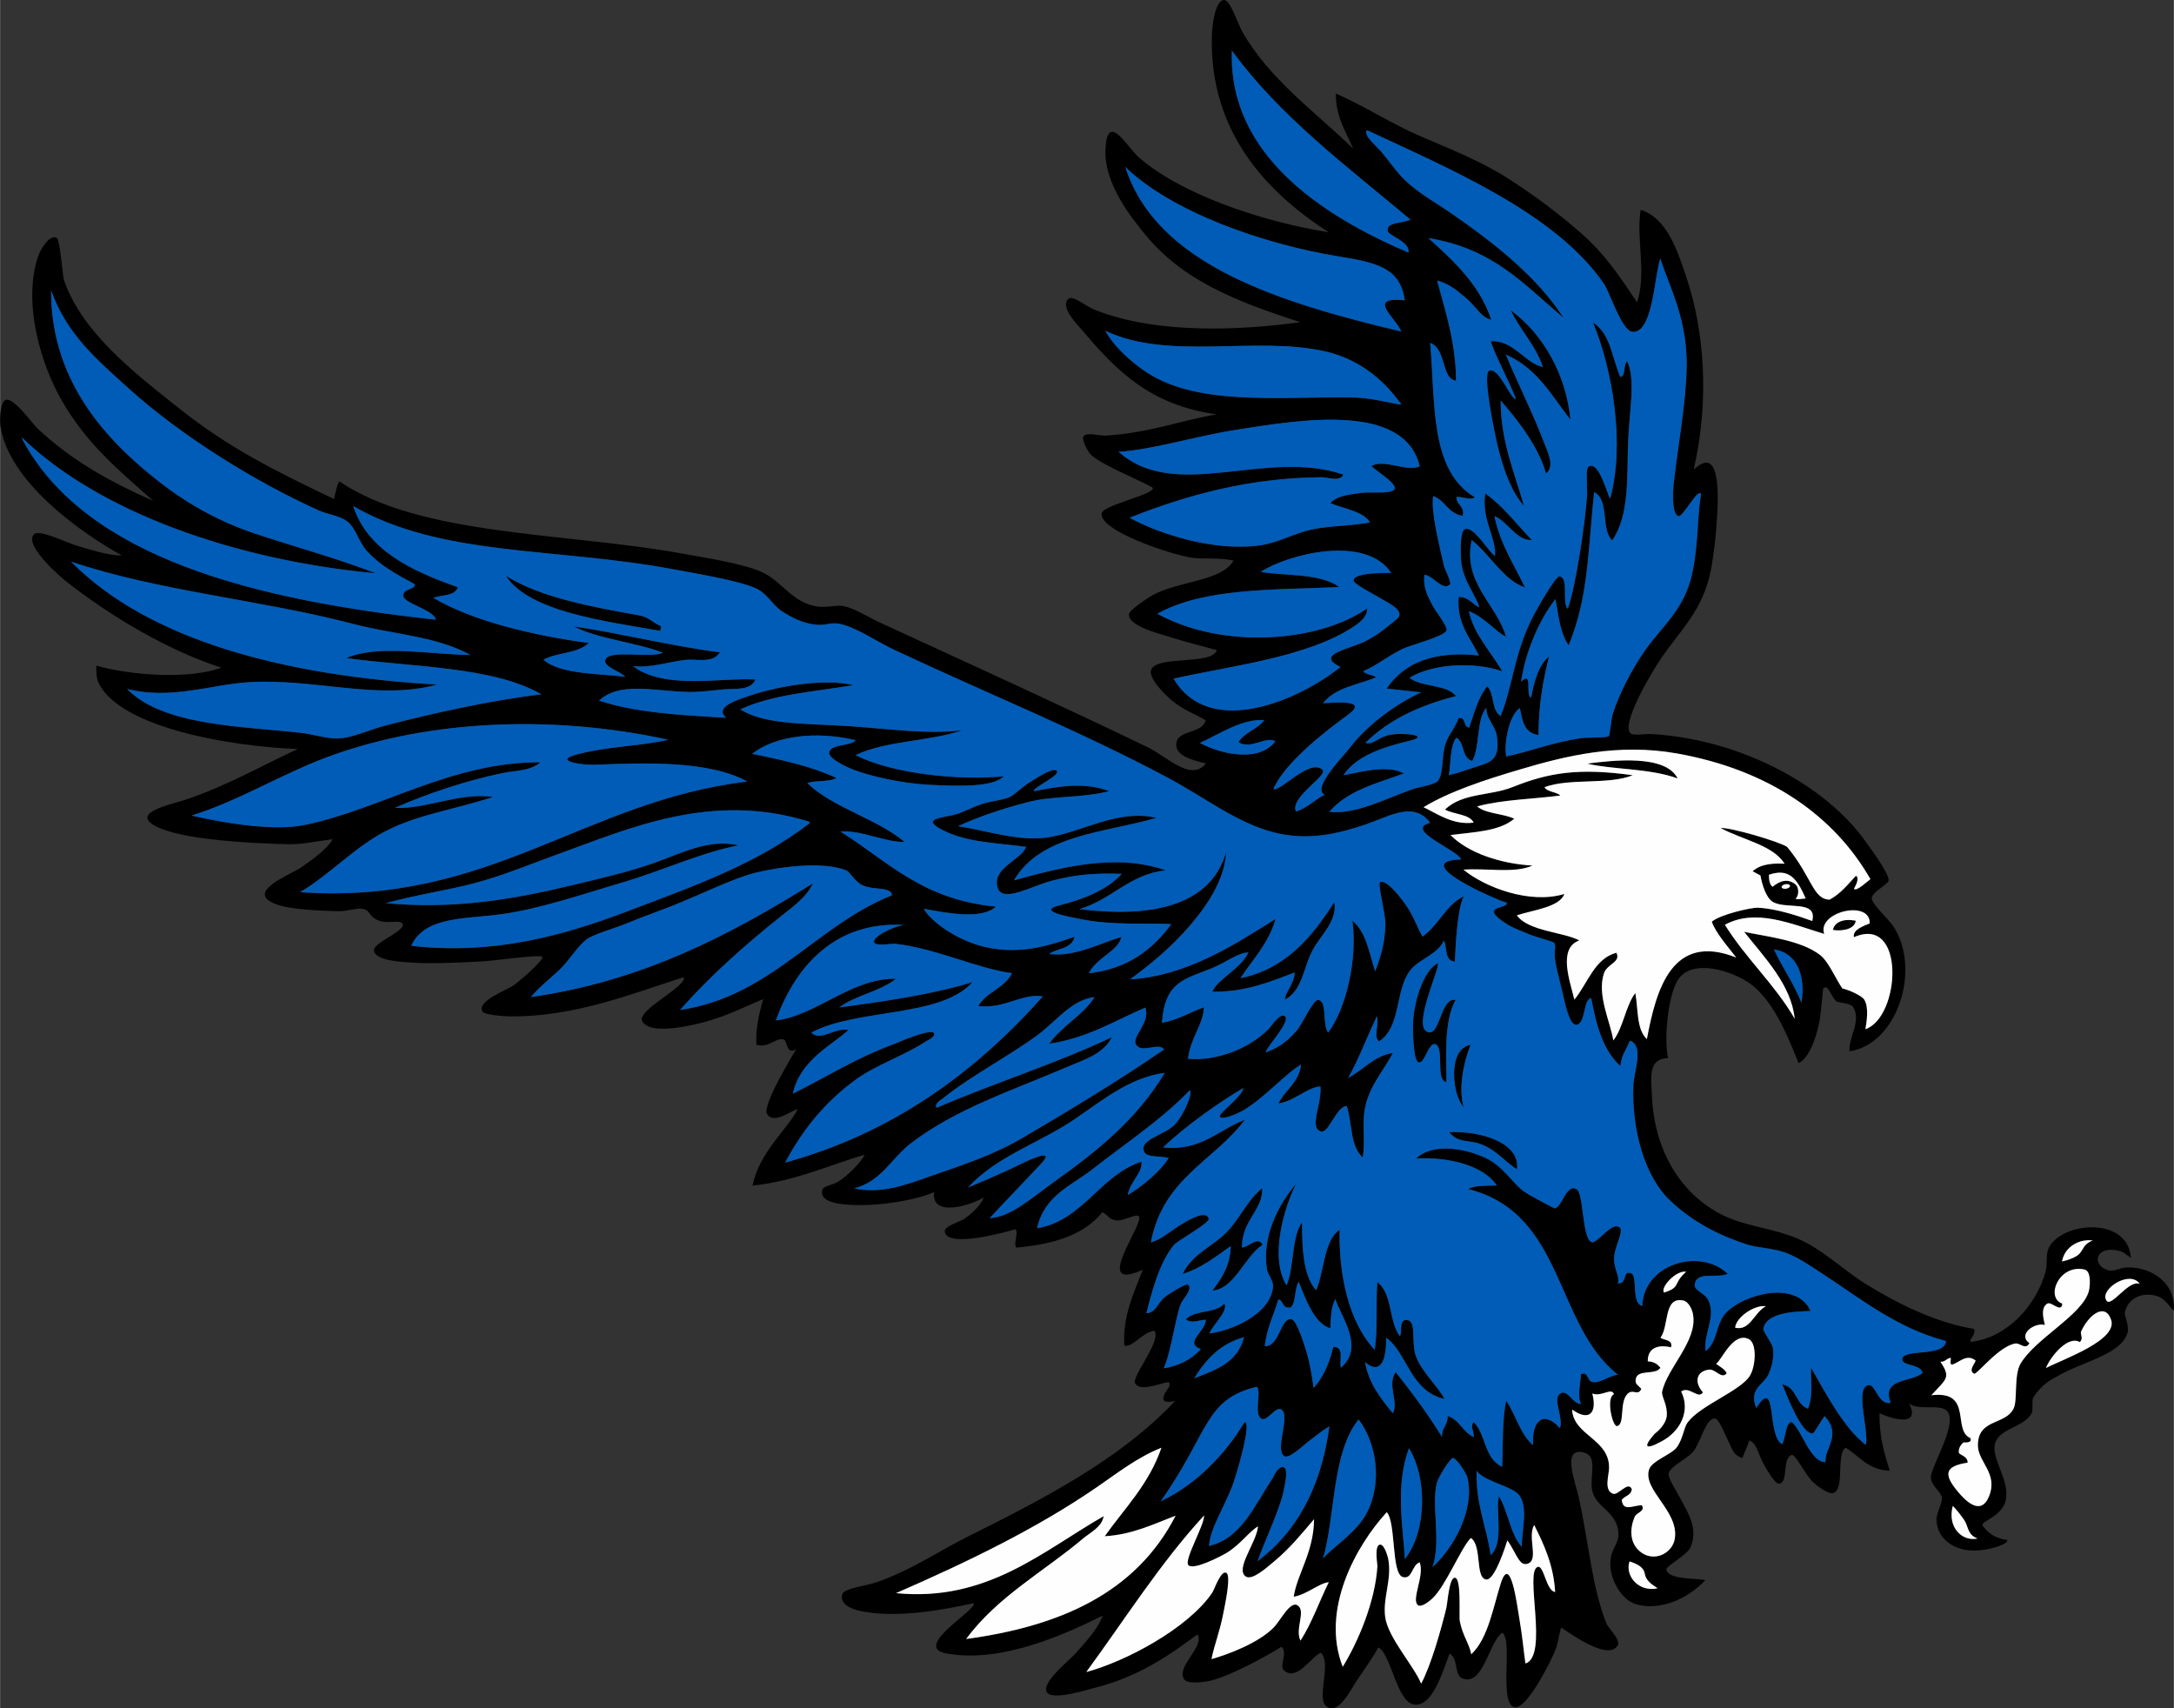
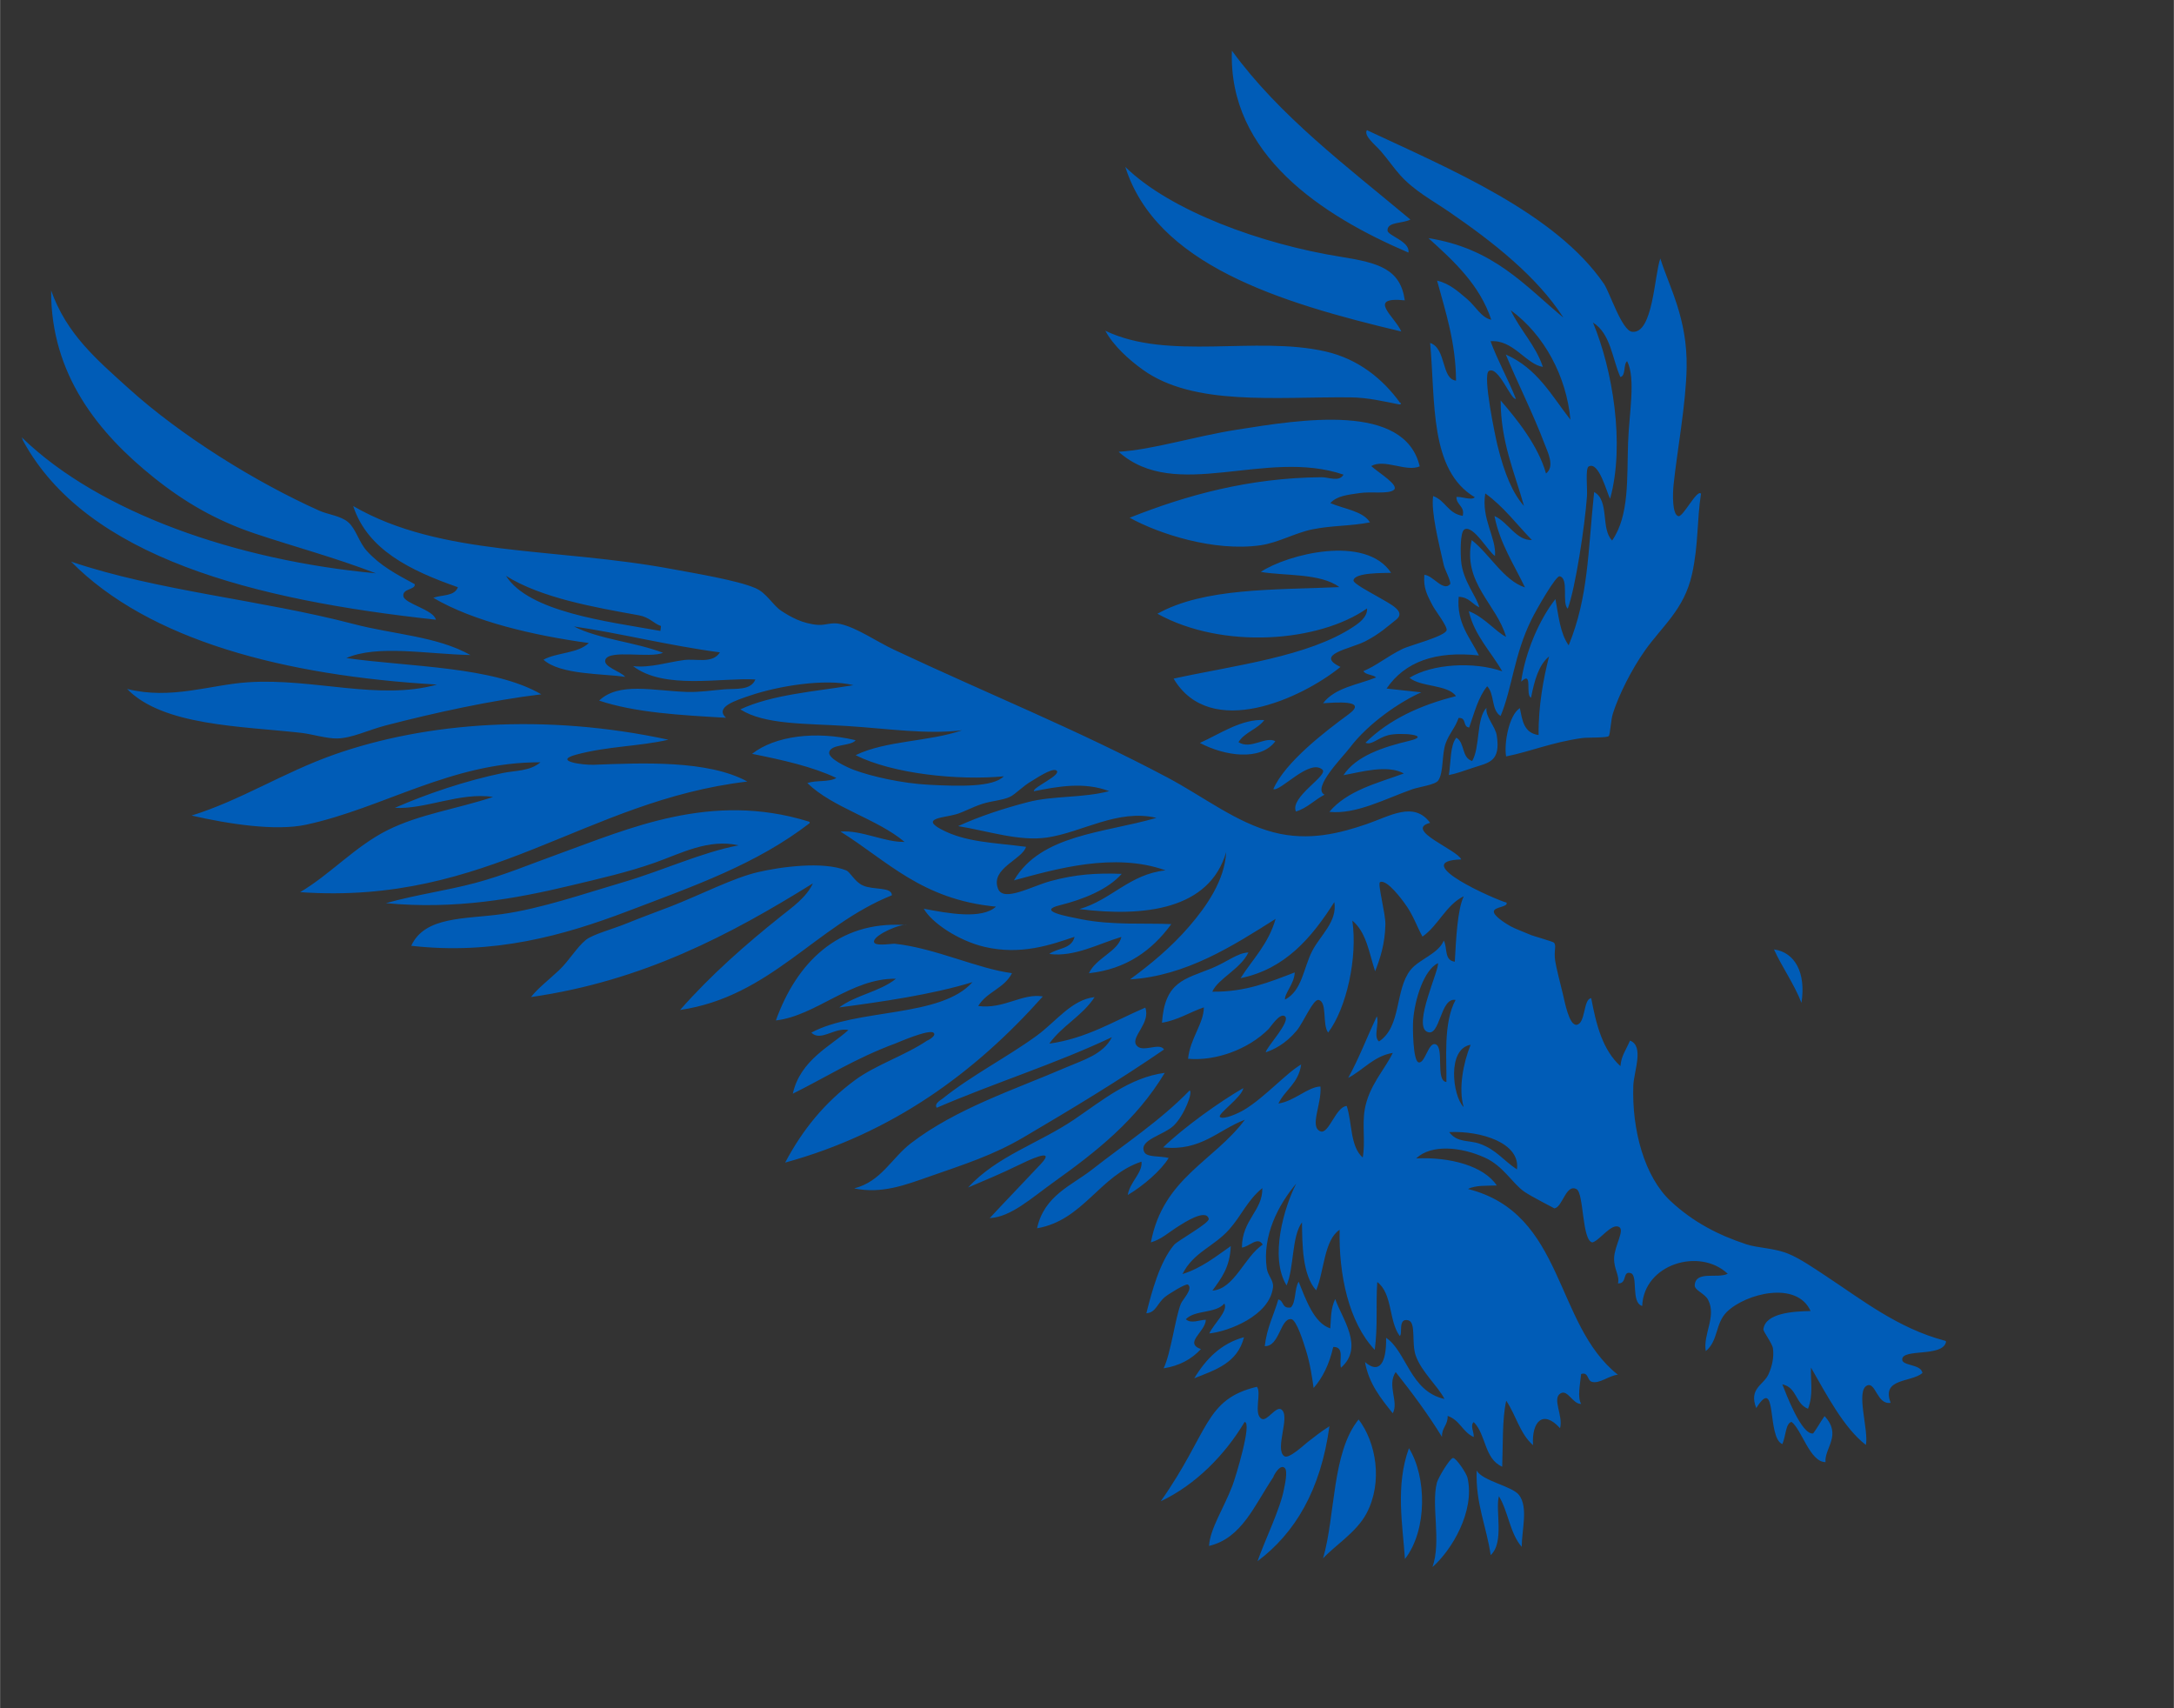
<svg xmlns="http://www.w3.org/2000/svg" xml:space="preserve" width="5274px" height="4144px" version="1.1" style="shape-rendering:geometricPrecision; text-rendering:geometricPrecision; image-rendering:optimizeQuality; fill-rule:evenodd; clip-rule:evenodd" viewBox="0 0 4779.62 3755.94">
  <rect x="0" y="0" width="4779.62" height="3755.94" fill="#333333" stroke="none" />
  <defs>
    <style type="text/css">
   
    .fil1 {fill:#FEFEFE;fill-rule:nonzero}
    .fil2 {fill:#005CB7;fill-rule:nonzero}
    .fil0 {fill:black;fill-rule:nonzero}
   
  </style>
  </defs>
  <g id="Layer_x0020_1">
-     <path class="fil0" d="M3335.19 2571.08c-30.64,-20.03 -44.85,-43.11 -81.97,-56.4 -23.81,-8.52 -49.15,-1.54 -67.03,-25.57 69.43,-3.28 157.1,23.63 149,81.97zm-2222.85 -1304.94c77.06,48.34 193.19,68.91 291.9,86.62 24.16,4.33 32.72,18.35 48.86,23.58 -0.41,3.61 -0.81,7.22 -1.2,10.83 -119.06,-21.06 -289.09,-41.7 -339.56,-121.03zm2049.07 851.53c4.16,12.54 -55.07,135.43 -24.16,150.7 29.26,14.45 28.79,-76.27 62.95,-69.8 -27.78,50.76 -19.11,134.01 -20.11,180.35 -24.68,-2.21 -4.11,-75.9 -23.86,-82.92 -16.03,-5.7 -23.14,43.75 -37.52,39.71 -12.06,-3.38 -13.03,-75.82 -11.75,-92.55 3.61,-46.94 23.97,-110.66 54.45,-125.49zm56.64 316.5c-24.61,-24.8 -36.83,-128.29 15.29,-137.07 -15.91,39.04 -27.3,96.23 -15.29,137.07zm92.57 -1654.68c25.47,61.38 61.41,133.06 84.85,195.45 7.08,18.86 23.82,50.36 3.66,66.13 -18.16,-63.36 -65.65,-120.89 -99.78,-160.58 0.07,90.88 30.41,157.69 51.36,231.96 -24.26,-27.13 -42.82,-69.38 -58.59,-134.18 -3.99,-16.38 -33.29,-154.51 -18.64,-162.67 21.22,-11.79 48.87,65.48 59.37,61.25 -17.1,-43.37 -39.47,-82.55 -55.76,-126.57 49.55,-4.27 78.27,50.82 115.07,56.37 -15.85,-47.65 -49.99,-80.76 -70.69,-124.55 74.01,54.01 122.6,145.67 131.3,240.68 -41.22,-52.66 -72.8,-113 -142.15,-143.29zm769.55 1244.93c-2.99,21.89 -38.07,22.7 -50.04,20.1 1.83,-13.92 18.84,-26.44 50.04,-20.1zm-391.71 -312.9c-60.35,-22.46 -145.9,-19.49 -198.63,-32.62 54.34,-7.02 172.32,-21.06 198.63,32.62zm-985.79 991.34c27.26,-30.78 39.53,-63.42 72.62,-90.64 1.23,49.69 -44.61,69.16 -44.84,130.64 15.66,-1.07 34.78,-25.73 45.7,-6.42 -40.24,26.91 -62.27,97.81 -110.56,101.11 18.74,-26.05 38.68,-50.61 40.32,-97.83 -33.16,23.22 -64.63,48.53 -106.14,61.44 24.42,-48.56 68.58,-59.57 102.9,-98.3zm-2701.41 -1762.4c-3.15,-18.03 -0.66,-55.94 10.48,-60.93 17.33,-7.76 59.63,52.47 70.27,62.43 75.9,71.09 158.8,116.8 254.39,159.19 -73.38,-65.94 -143.7,-121.98 -199.92,-218.96 -49.4,-85.2 -86.73,-219.85 -52.61,-319.7 4.06,-11.89 24.73,-49.01 41.16,-39.32 6.39,3.77 12.87,85.83 15.38,92.95 40.55,115.51 152.53,201.91 255.26,283.41 108.23,85.86 210.41,136.52 338.37,197.56 2.67,-9.14 4.63,-25.24 11.69,-38.88 177.87,121.01 499,112.27 754.55,159 50.88,9.3 133.55,21.63 175.62,41.06 43.62,20.17 65.85,66.88 120.34,75.2 20.81,3.18 43.47,-4.03 58.94,-0.87 23.18,4.75 55.25,25.18 83.98,38.36 193.61,88.96 403.37,184.62 583.84,271.81 43.44,20.99 94.79,76.67 128.39,35.91 -36,-8.8 -70.82,-19.28 -64.6,-47.21 6.02,-27.07 54.88,-17.45 64.16,-47.76 -25.01,-14.93 -49.22,-22.13 -75.91,-44.78 -14.13,-12.01 -51.69,-49.04 -44.03,-66.88 13.61,-31.63 132.82,-8.78 144.5,-42.64 -37.15,-10.26 -62.06,-15.93 -106.99,-29.93 -26.27,-8.19 -88.81,-24.17 -86.41,-49.59 0.82,-8.63 44.17,-37.37 52.46,-41.74 60.85,-32.08 150.27,-29.61 177.59,-75.55 -28.6,-7.25 -70.82,-3.1 -91.23,-6.3 -51.74,-8.13 -207.27,-61.11 -198.65,-98.35 4.35,-18.8 133.16,-44.83 109.36,-57.43 -40.63,-21.52 -117.08,-51.81 -135.25,-73.17 -5.12,-6.01 -19.4,-31.24 -14.16,-38.05 8.14,-10.56 32.59,-0.25 51.68,-1.67 96.64,-7.18 153.76,-30.87 240.58,-46.76 -145.27,-19.93 -220.08,-95.98 -292.35,-181.58 -10.18,-12.05 -54.62,-55.15 -32.33,-72.89 9,-7.17 38.28,17.21 56.12,24.37 139.14,55.88 329.71,44.76 452.95,27.52 -143.41,-46.16 -257.57,-92.09 -339.18,-190.35 -33.38,-40.19 -92.37,-114.47 -89.29,-188.63 3.58,-86.4 47.18,-7.02 71.87,15.14 88.35,79.37 266.21,142.03 419.09,166.2 -145.23,-93.26 -263.14,-228.35 -256.94,-433.27 0.72,-23.88 7.59,-77.17 27.02,-77.38 13.46,-0.14 30.81,54.05 39.99,70.09 60.23,105.16 160.49,175.96 243.53,256.57 -16.11,-37.57 -38.36,-70.27 -38,-120.97 61.21,26.52 119.27,64.86 184.53,93.15 68.36,29.64 134.24,54.94 195.42,94.35 59.16,38.1 110.82,76.96 159.51,119.62 51.65,45.25 85.42,95.32 122.79,152.13 21.52,-63.64 -2.34,-140.69 7.99,-203.57 57.68,18 80.53,88.6 100.98,149.74 38.76,115.87 50.97,268.54 15.52,421.55 56.53,-53.67 54.39,46.46 52.1,93.3 -2.22,45.83 -7.48,91.69 -14.06,126.24 -17.14,89.86 -66.1,131.31 -110.13,196.08 -24.4,35.9 -88.66,145.87 -66.14,164.38 6.16,5.06 34.2,0.6 44.01,1.15 198.49,11.11 384.03,113.45 470.39,233.86 14.03,19.57 55.34,74.61 52.52,89.7 -9.96,12.74 -31.26,20.72 -37.12,36.11 -1.31,13.91 35.34,44.44 48.15,64.24 61.17,94.56 7.41,258.44 -96.86,273.62 -3.74,-27.97 27.52,-67.87 7.22,-97.78 -4.96,-7.32 -24.61,-8.36 -35.53,-11.18 -14.07,-12.95 -18.45,-40.24 -29.88,-28.82 -1.23,13.65 -5.36,58.07 -8.05,72.15 -7.9,41.43 -24.99,82.71 -45.88,91.44 -18.22,-42.91 -47.35,-125.69 -99.89,-169.42 -32.73,-27.24 -120.93,-61.14 -159.46,-21.05 -28.55,29.73 -37.47,143.9 -27.38,179.55 -44.58,1.34 -37.87,40.85 -35.48,87.4 6.12,119.76 65.49,213.24 155.12,257.89 44.66,22.23 93.67,26.43 149.39,45.5 62.09,21.25 113.4,73.69 164.75,105.6 70.33,43.7 157.7,86.6 239.02,99.1 3.97,14.81 -13.49,23.88 -6.85,28.46 76.97,-8.39 144.11,-78.36 164.64,-157.29 3.52,-13.53 -0.6,-32.93 5.23,-46.88 24.61,-59 174.84,-74.71 181.66,19.82 -12.87,-8.65 -15.93,-15.16 -35.78,-17.55 -45.92,-5.57 -48.61,36.96 -11.44,45.26 9.21,2.05 24.96,-6.37 37.54,-6.85 60.51,-2.32 110.72,41.09 103.39,95.24 -13.76,-15.56 -21.39,-29.12 -40.38,-33.61 -33.38,-7.89 -60.4,9.33 -66.6,36.53 -1.71,7.52 9.85,30.25 6.07,44.47 -13.06,49.21 -102.71,65.28 -154.17,96.37 -14.36,7.78 -33.42,16.65 -53.62,46.97 -3.6,12.09 0.63,27.21 -3.26,34.43 -17.67,32.79 -76.34,33.22 -81.52,71.43 -4.63,34.31 37.74,82.51 22.66,126.6 -13.79,31.64 -51.53,39.42 -49.55,48.58 16.16,21.08 29.99,28.09 55.24,32.36 -0.19,9.75 -34.77,19.98 -61.35,22.51 -55.35,5.27 -95.34,-26.45 -94.67,-68.75 0.21,-13.6 12.63,-35.46 11.86,-46.16 -1.02,-14.21 -24.91,-26.93 -24.24,-46.46 0.85,-24.85 61.69,-120 34.67,-145.9 -15.67,-15.01 -66.4,0.88 -82.77,-16.33 25.48,50.96 -31.01,37.53 -64.99,22.11 -0.75,48.81 10.19,88.31 22.67,126.6 -50.21,-2.79 -66.38,-32.66 -97.32,-50.79 -21.31,16.69 -1.39,87.89 -25.79,99.41 -10.55,4.99 -37.8,-16.24 -45.22,-23.19 -18.39,-17.2 -39.44,-64.83 -48.47,-60.05 -20.03,10.62 -6.09,57.96 -25.41,62.95 -10.92,2.82 -33.9,-41.05 -35.53,-44.04 -12.6,-23.01 -14.39,-44.94 -31.11,-50.86 -4.25,13.89 -10.49,25.32 -15.33,38.49 -21.83,-6.97 -23.05,-22.99 -32.31,-40.03 -3.45,-6.36 -18.49,-46.03 -27.87,-46.85 -18.36,-1.61 -28.39,42.01 -44.38,68.18 -11.21,18.35 -53.76,35.99 -57.3,52.15 -2.23,10.2 13.66,33.33 26.67,57.68 17.15,32.08 38,63.98 21.44,104.57 -7.15,17.53 -53.87,41.88 -53.26,48.94 1.98,23.28 65.67,19.13 85.59,23.95 -43.35,45.75 -104.41,67.35 -152.98,52.67 -31.39,-9.48 -58.27,-55.06 -55.74,-93.7 1.92,-29.46 18.28,-38.74 17.74,-60.12 -1.38,-52.4 -53.93,-57.58 -58.58,-101.32 -3.53,-33.21 13.89,-72.51 -20.62,-78.93 -45.6,-8.48 -15.43,65.42 -7.63,101.39 22.11,101.99 29.09,198.5 61.07,276.84 3.15,7.72 31.03,34.62 24.25,46.45 -20.54,35.76 -106.86,-27.62 -124.36,-39.12 -4.9,12.92 -6.67,34.18 -12.89,49.7 -9.22,22.97 -64.3,134.42 -91.18,125.13 -33.49,-11.58 -1.09,-148.85 -25.9,-163.47 -28.87,20.12 -41.81,120.25 -88.37,99.88 -16.88,-7.39 -7.31,-42.12 -27.06,-54.07 -16.57,43.69 -38.35,118.27 -78.68,111.9 -37.87,-5.99 -50,-111.28 -77.97,-125.34 -13.1,23.64 -29.23,45.72 -48.81,74.99 -11.4,17.06 -38.9,74.17 -64.96,54.97 -24.02,-17.67 11.89,-93.63 -12.57,-118.2 -19.27,5.63 -52.74,64.94 -81.52,38.56 -10.74,-9.82 9.57,-39.34 -5.27,-51.68 -27.55,17.51 -109.54,63.08 -155.4,74.33 -13.06,3.2 -51.35,8.51 -58.53,-2.76 -18.26,-28.65 45.1,-70.57 29.43,-99 -66.11,49.26 -131.47,93.63 -226.43,117.67 -14.9,3.79 -90.5,27.84 -104.14,10.55 -15.77,-19.98 48.37,-70.77 60.92,-84.63 27.12,-29.89 51.86,-58.15 60.91,-84.62 -77.34,38.24 -221.03,105.87 -343.9,82.95 -76.73,-14.32 71.66,-97.85 60.1,-110.27 -65.58,14.15 -170.3,34.64 -251.89,16.32 -19.98,-4.48 -43.51,-16.63 -36.36,-36.82 4.37,-12.28 52.42,-18.16 72.65,-24.93 74.72,-24.96 142.44,-70.75 198.58,-98.81 169.06,-84.46 338.74,-171.08 460.08,-300.27 -8.46,0.84 -19.36,5.13 -25.43,-2.77 -2.18,-17.94 19.73,-27.32 11.69,-38.89 -18.64,1.59 -61.88,22.29 -73.88,2.89 -9.06,-14.66 58.73,-93.24 42.35,-115.85 -26.8,2.9 -45.41,36.07 -66.19,32.94 -4.26,-66.05 21.88,-117.39 40.7,-167.15 -116.05,52.65 6.25,-104.25 -8.92,-117.8 -6.31,-5.61 -35.73,11.6 -48.84,9.27 -20.29,-3.59 -11.41,-6.58 -31.1,-17.99 -41.93,52.04 -110.79,70.73 -188.89,77.96 -8.56,-7.43 6.17,-33.38 -2.84,-40.47 -16.17,5.35 -151.45,43.06 -155.01,4.99 -1.13,-11.91 34.12,-21.46 43.58,-28.1 20.65,-14.47 38.62,-34.48 41.96,-46.54 -28.11,17.13 -115.54,45 -109.01,-11.89 -41.33,18.25 -118.36,30.43 -175.99,28.26 -25.36,-0.96 -77.13,-3.91 -69.86,-33.19 2.07,-8.28 25.17,-11.75 35.12,-18.07 22.21,-14.06 51.06,-43.71 58.11,-59.37 -81.09,24.06 -153.81,58.47 -246.63,68.01 15.98,-74.63 73.55,-119.61 99.64,-168.02 -14.74,2.55 -52.5,34.45 -67.41,10.9 -12.04,-19.04 56.75,-129.86 63.73,-142.74 -22.27,13.37 -18.84,-18.64 -27.06,-21.2 -17.69,-5.51 -31.08,18.73 -60.13,11.69 -2.32,-31.18 4.64,-65.52 14.88,-100.6 -34.79,13.93 -75.16,34.97 -123.1,48.64 -28.59,8.14 -127.92,33.03 -143.32,-1.04 -10.71,-23.74 99.36,-75.98 91.61,-95.88 -108.24,34.27 -238.37,87.54 -381.05,86.21 -15.67,-0.16 -57.11,-3.45 -61.36,-10.36 -14.1,-22.88 52.92,-47.01 69.01,-58.19 7.79,-5.42 69.09,-56.89 62.13,-62.58 -6.68,-5.49 -100.59,8.68 -137.23,10.58 -57.42,2.96 -106.51,4.72 -143.73,2.57 -30.47,-1.76 -88.02,-4.38 -88.83,-27.95 -0.56,-16.95 75.9,-44.5 61.74,-58.98 -7.05,-7.23 -32.51,1.56 -50.86,-5.55 -23.5,-9.1 -17.24,-21.14 -33.91,-25.61 -13.18,-3.53 -36.2,5.44 -55.71,4.88 -40.77,-1.17 -102.51,-3.4 -134.44,-14.66 -75.24,-26.57 29.31,-65.36 53.24,-81.82 24.68,-16.94 57.08,-40.63 69.42,-61.79 -31.26,3.38 -65.85,11.89 -100.52,10.94 -78.44,-2.15 -213.43,-8.91 -275.74,-33.75 -82.2,-32.77 18.47,-52.94 51.27,-63.77 91.35,-30.17 171.29,-76.62 247.8,-111.69 -155.43,-6.52 -385.55,-47.51 -436.45,-142.54 -6.46,-12.07 -6.52,-27.61 -6.47,-40.88 78.67,22.11 205.28,30.33 275.31,4.49 -119.11,-38.21 -246.25,-114.55 -342.81,-190.74 -9.1,-7.17 -92.66,-78.32 -69.47,-102.51 11.53,-12.04 74.66,19.48 92.86,24.74 40.55,11.75 71.85,21.83 100.53,21.93 -101.92,-56.99 -246.24,-164.52 -266.58,-280.93zm2636.77 692.95c53.07,28.32 133.14,41.11 165.91,-3.8 -22.02,-11.59 -54.34,19.44 -81.14,2.1 14.11,-22.22 41.51,-27.95 56.9,-48.56 -50,-3.09 -98.64,31.04 -141.67,50.26zm-93.37 -284c144.46,79.56 355.58,62.34 461.01,-11.75 1.06,18.96 -17.58,32.11 -30.26,40.5 -99.61,65.87 -261.05,84.58 -395.17,113.87 81.16,136.5 282.1,43.15 366.94,-25.67 -58.29,-27.59 21.69,-39.67 54.07,-56.17 32.42,-16.5 51.33,-34.62 67.81,-47.36 23.49,-18.18 -10.54,-33.83 -42.01,-52.05 -14.4,-8.34 -52.33,-28.1 -51.28,-34.8 2.78,-17.88 68.15,-15.8 82.75,-16.54 -56.15,-84.98 -227.64,-40.81 -286.62,-2.06 51.45,9.14 130.92,2.24 172.79,33.45 -143.93,6.41 -297.26,1.19 -400.03,58.58zm-85.32 -356.14c125.63,112.26 323.02,-8.32 494.53,50.32 -9.88,16.81 -32.23,5.53 -48.44,5.66 -159.36,1.28 -297.33,39.55 -421.81,89.06 63.92,35.34 185.31,75.04 287.45,60.57 39.33,-5.56 75.9,-27.19 114.22,-34.99 43.41,-8.83 83.2,-6.96 126.75,-15.37 -15.41,-24.99 -56.75,-29.36 -87.21,-42.38 14.68,-16.12 38.15,-18.12 64.98,-22.12 24.44,-3.64 61.84,2.66 74.28,-6.49 13.93,-10.26 -33.01,-37.81 -49.28,-52.84 29.29,-16.64 76.83,13.74 106.58,0.68 -33.26,-140.37 -260.02,-103.18 -402.91,-80.48 -94.78,15.05 -183.8,43.84 -259.14,48.38zm-29.18 -266.04c17.67,32.87 51.56,63.52 82.38,85.65 112.25,80.63 292.11,59.17 456.6,60.78 38.74,0.38 75.42,9.35 104.96,15.11 6.38,1.72 7.85,-2.6 4.04,-3.22 -37.4,-51.82 -91.25,-96.23 -163.94,-112.81 -153.7,-35.05 -345.34,20.97 -484.04,-45.51zm43.85 -360.3c67.96,214.38 336.36,297.77 606.9,361.94 -14,-32.56 -77.67,-77.02 7.63,-68.54 -9.57,-69.06 -57.74,-82.47 -140.12,-95.6 -175.75,-28.02 -376.03,-101.36 -474.41,-197.8zm234.44 -255.53c-8.22,227.72 196.94,362.28 388.13,443.94 4.47,-24.68 -46.02,-37.1 -46.04,-48.82 -0.04,-19.06 31.3,-14.53 50.45,-23.71 -139.53,-116.9 -287.45,-227.13 -392.54,-371.41zm908.44 1318.5c37.76,-53.42 86.08,-89.94 103.28,-167.62 14.38,-64.93 10.52,-117.75 19.71,-176.75 -8.51,-11 -39.33,51.59 -49.64,49.35 -13.68,-2.98 -12.95,-47.46 -10.52,-70.51 7.7,-72.94 27.18,-177.03 28.56,-256.1 1.89,-108.55 -38.42,-177.33 -57.83,-239.95 -13.19,35.82 -15.77,166.65 -62.1,161.17 -22.68,-2.69 -49.35,-87.12 -61.81,-105.32 -106.51,-155.64 -339.76,-253.03 -521.29,-338 -7.67,12.46 18.29,31.98 31.5,47.25 14.79,17.1 27.34,35.76 42.01,52.04 30.91,34.33 71.16,55.49 108.62,81.22 96.3,66.16 192.26,141.83 249.97,231.72 -84.3,-69.88 -152.88,-152.27 -296.78,-174.76 56.81,51.23 112.87,103.04 138.13,179.36 -22,-4.36 -34.03,-29.48 -53.71,-46.01 -18.7,-15.72 -37.65,-33.49 -65.41,-39.99 18.83,69.38 41.12,136.01 41.67,219.94 -32.89,-3.74 -20.88,-70.81 -56.95,-82.89 11.9,129.68 -1.82,279.75 98.24,339.29 -7.14,7.58 -27.88,-1.7 -40.37,-0.75 -0.6,18.02 18.96,19.98 13.75,41.66 -33.02,-5.51 -37.54,-33.68 -65.01,-43.6 -5.07,34.22 12.1,101.82 23.48,152.24 2,8.9 17.27,37.77 13.74,41.67 -15.2,16.81 -37.26,-19.27 -56.53,-20.78 -2.51,29.06 5.96,44.17 18.19,67.7 5.88,11.29 33.2,46.03 30.7,54.46 -3.9,13.25 -82.1,33.51 -96.45,40.58 -36.18,17.85 -56.66,36.54 -86.38,48.99 4.37,8.58 21.07,7.34 27.86,13.99 -40.91,16.36 -90.29,22.22 -116.63,56.65 24.32,-1.23 101.21,-8.68 56.11,24.37 -50.07,36.72 -139.87,105.21 -165.45,164.49 15.66,6 79.22,-67.6 107.77,-43 14.65,12.62 -72.08,60.25 -58.1,92.23 24.91,-7.46 40.99,-25.86 62.96,-36.94 -28.57,-14.2 40.39,-83.18 55.67,-103.45 40.53,-53.79 111.11,-101.57 156.98,-121.61 -25.43,-2.77 -50.86,-5.55 -76.3,-8.33 39.89,-58.67 107.33,-83.22 203.03,-72.76 -19.28,-39.45 -49.45,-70.23 -44.47,-128.98 23.47,1.04 29.36,16.08 45.22,23.19 -4.51,-22.08 -36.63,-58.47 -40.01,-102.94 -0.89,-11.65 -3.11,-62.91 7.64,-68.53 19.5,-10.18 52.97,50.51 67.03,58.43 3.02,-40.77 -30.57,-80.86 -21.45,-137.43 40.57,29.09 68.88,67.92 102.58,102.47 -34.8,1.36 -52.17,-39.55 -82.37,-52.8 11.94,60.61 42.92,106.1 67.08,157.01 -46.95,-15.39 -76.76,-72.51 -117.11,-104.06 -20.61,94.19 54.83,140.46 75.58,212.69 -21.61,-10.22 -48.87,-44.36 -81.97,-56.41 12.48,53.63 48.57,88.46 73.52,132.16 -63.23,-21.95 -154.25,-16.34 -203.84,14.26 24.77,20.84 83.84,14.38 102.15,40.36 -78.04,19.62 -146.65,50.93 -198.98,102.42 13.49,6.14 26.62,-10.43 49.65,-16.49 26.11,-6.88 99.36,-0.29 46.42,12.37 -56.84,13.59 -116.65,32.99 -144.49,75.5 36.69,-6.42 96.12,-24.22 132.81,-3.77 -59.78,21.72 -124.33,37.54 -163.86,84.36 58.64,6.05 121.06,-27.96 182.04,-49.51 15.67,-5.53 50.79,-9.87 57.32,-19.3 12.34,-17.81 7.52,-57.58 16.51,-82.16 8.12,-22.19 20.65,-33.16 28.24,-55.34 18.54,-1.6 8.48,19.57 23.43,20.82 11.26,-32.58 20.48,-67.68 39.51,-90.61 16.57,16.41 8.48,52.42 29.5,65.28 25.48,-60.73 29.47,-134.03 67.73,-211.66 12.1,-24.53 54.07,-97.26 62.13,-95.44 21.14,4.76 4.14,58.74 17.8,71.3 16.82,-45.31 37.51,-181.36 42.28,-247.28 1.19,-16.44 -3.86,-61.18 3.61,-65.33 22.67,-12.62 39.95,57.8 47.26,70.87 33.28,-120.93 4.94,-285.5 -37.71,-387.45 39.19,24.7 41.92,78.4 60.2,119.74 12.54,-2.25 6.21,-27.88 14.91,-34.88 19.44,38.44 4.36,114.26 2.1,179.12 -2.72,78.5 3.12,159.92 -35.02,215.23 -25.73,-25.56 -5.21,-87.9 -39.61,-106.54 -13.97,133.48 -12.37,230.05 -55.97,337.06 -18.99,-26.54 -22.3,-65.52 -29.11,-101.74 -35.58,44.97 -66.47,117.3 -75.41,181.61 26.91,-25.72 8.25,29.69 21.81,35.23 7.21,-37.58 16.8,-72.23 39.53,-90.6 -11.88,46.56 -23.74,108.35 -22.95,172.74 -32.89,-4.52 -35.83,-32.86 -41.19,-59.26 -24.6,15.74 -35.21,79.61 -30.23,106.23 54.51,-10.92 99.06,-30.65 166.3,-40.28 13.05,-1.87 54.7,-0.05 59.34,-4.48 3.19,-3.03 4.51,-35.35 9.27,-50.1 13.37,-41.56 40.86,-96.28 70.58,-138.33zm-348.74 126.24c-22.72,23.86 -13.69,87.04 -31.44,117.04 -23.75,-7.39 -15.64,-40.15 -34.74,-51.25 -14.03,16.82 -11.82,53.78 -16.52,82.16 15.91,-2.95 32.95,-9.38 53.28,-16.09 34.48,-11.36 61.12,-12.95 52.04,-70.99 -3.14,-20.18 -25.25,-41.02 -22.62,-60.87zm692.61 648.75c10.29,-66.65 -14.64,-111.24 -60.46,-117.45 17.98,39.39 44.62,76.35 60.46,117.45zm-14.93 34.89c-7.19,-74.28 -66.96,-135.19 -111.1,-191.02 49.34,10.58 124.47,18.03 167.15,51.1 18.84,14.6 35.93,55.68 48.78,73.35 15.38,3.63 42.61,15.74 48.21,24.71 10.4,16.68 5.31,47.99 2.52,64.87 77.14,-26.1 89.23,-252.19 -25.25,-202.29 -3.94,-17.07 24.64,-25.82 34.79,-30.3 1.19,-53.26 -116.69,-25.23 -100.2,23.17 -75.2,-23.16 -151.02,-56.42 -218.41,-20.18 45.42,73.44 110.2,131.47 153.51,206.59zm-128.43 -134.5c-19.62,-25.26 -45.64,-54.91 -53.73,-78.89 19.3,-16.19 87.13,-31.2 100.81,-30.66 41.51,1.63 92.96,19.43 120,29.21 12.14,-47.83 -58.2,-24.33 -87.21,-42.37 -13.98,-8.38 -23.21,-37.63 -26.67,-57.67 -4.79,-2.41 -17.26,-9.69 -17.36,-9.2 19.45,-17.74 49.22,-17.69 70.51,-16.63 -26.23,-41.59 -91.72,-51.94 -140.79,-78.65 22.54,-1.29 127.98,29.69 146.16,41.49 54.91,65.98 56.45,115.46 93.7,116.11 25.81,-14.52 39.79,-33.6 57.3,-52.16 8.45,2.29 1.91,18.28 -3.87,28.07 4.71,8.43 35.65,-21.81 36.17,-20.9 -79.04,-138.24 -221.21,-240.05 -425.19,-276.39 -130.54,-23.26 -245.69,5.52 -345.96,35.27 -78,23.14 -153.85,48.01 -211.5,82.8 31.64,15.17 64.91,39.8 110.22,33.93 -9.08,-19.07 -43.87,-17.69 -62.99,-28.78 39.06,-37.14 99.16,-29.51 148.95,-49.46 79.51,-31.86 145.09,-42.31 264,-25.96 -54.22,21.76 -138.97,5.7 -194.17,26.27 5.72,10.79 26.13,9.9 34.73,18.4 -61.04,7.84 -127.55,8.9 -182.86,23.85 18.08,16.3 57.64,15.51 81.56,27.16 -33.53,28.25 -89.2,29.06 -140.07,35.83 38.48,39.27 109.94,63.21 180.07,67.1 -38.58,17.87 -101.81,5.23 -151.77,9.01 47.7,39.02 146.02,76.53 222.05,53.43 -10.82,29.36 -68.69,35.06 -104.53,47.01 25.45,35.21 102.99,36.65 137.27,55.13 -48.2,17.53 -19.8,91.44 -10.84,130.25 29.57,-35.89 44.17,-90.34 92.4,-103.1 10.63,20.66 -19.91,24.16 -27.04,44.51 -16.74,47.9 14.58,108.73 20.24,148.25 21.92,-27.59 27.01,-76.02 48.41,-104.25 6.74,35.17 2.1,79.41 25.48,101.35 20.29,-108.3 54.7,-235.59 196.52,-179.36zm131.28 -159.76c5.44,4.85 8.11,22.13 -1.08,30.66 5.2,1.57 14.68,-0.09 22.51,-0.81 -19.77,-45.21 -37.49,-66.99 -80.92,-52.11 0.11,10.33 0.95,21.16 8.09,26.44 16.98,-14.09 34.94,-18.9 51.4,-4.18zm-31.53 4.82c0.2,2.74 4.51,4.39 9.58,3.66 5.07,-0.73 9.05,-3.55 8.85,-6.3 -0.2,-2.74 -4.51,-4.39 -9.59,-3.65 -5.07,0.72 -9.05,3.55 -8.84,6.29zm616.41 823.23c14.27,-3 30.61,-9.55 37.15,-15.87 10.91,-10.54 9.02,-22.37 30.5,-30.23 -26.59,-4.17 -61.38,11.43 -67.65,46.1zm171.05 49.15c-21.69,-31.24 -87.74,11.46 -73.86,35.75 10.07,19.57 48.26,-45.46 73.86,-35.75zm-63.76 77.03c-14.25,-36.95 -50.65,-6.14 -65.61,28.64 -0.9,7 5.7,15.26 -2.59,22.32 -25.31,-14.96 -63.38,30 -74.47,57.12 38.43,-19.81 162.15,-62.44 142.67,-108.08zm-292.87 482.8c-23.02,-8.16 -19.93,-27.29 -29.7,-41.08 -7.6,-10.73 -15.55,-21.19 -24.83,-30.58 -12.84,48.57 22.26,79.29 54.53,71.66zm-15.84 -220.77c3.97,9.18 -5.28,9.92 -15.43,9.74 -7.62,6.94 -11.29,15.25 -9.59,23.42 5.48,5.14 19.33,7.87 18.99,20.94 -51.49,7.82 -52.55,26.24 -21.78,63.34 16.67,20.1 50.5,54.83 68.63,11.14 21.07,-50.77 -24.01,-75.82 -24.27,-112.18 -0.42,-60.26 62.08,-44.01 79.09,-82.64 8.08,-18.35 0.15,-72.43 14.49,-96.99 32.27,-55.26 134.89,-106.71 150.1,-158.87 2.75,-9.43 6.6,-44.89 -9.3,-48.47 -55.84,-12.56 -86.83,61.39 -48.82,74.99 -1.76,22.18 -24.13,-5.87 -33.1,0.04 -13.8,9.09 -9.5,28.5 -5.23,46.89 -22.31,-6.37 -60.88,20.83 -33.89,40.12 -8.6,14.86 -18.38,1.02 -29.47,0.43 -36.12,3.91 -86.38,69.3 -92.01,66.63 -13.64,-6.48 1.19,-21.75 3.22,-28.85 -20.22,-16.72 -37.18,5.81 -52.48,8.88 -4.8,-1.67 -2.01,-9.37 -2.02,-14.83 -9.61,0.41 -12.16,9.57 -23.01,8.44 24.18,36.03 12.34,37.91 -19.87,73.7 92.24,-11.25 45.14,76.84 85.75,94.13zm-687.75 330.2c-15.33,-9.75 -26.04,-17.94 -28.46,-33.03 -2.17,-13.49 -17.53,-20.98 -33.22,-25.97 -10.8,31.8 20.62,68.65 61.68,59zm-106.67 -263.56c-0.46,15.85 -11.8,47.88 8.49,55.69 11.88,4.56 33.23,-29.13 41.58,-10.06 -1.58,14.43 -16.27,14.6 -22.13,23.76 2.79,25.7 22.41,12.84 43.95,11.47 8.9,13.33 -11.61,16.01 -15.73,25.9 -10.5,25.26 -11.63,56.41 11.74,75.89 30.18,25.16 71.52,4.52 76.68,-28.14 9.61,-60.66 -71.25,-106.79 -56.57,-152.21 6.11,-18.94 49.12,-32.91 60.53,-48.16 14.38,-19.21 15.49,-43.83 24.61,-55.73 28.91,-37.78 115.63,-68.6 136.4,-101.94 13.1,-21.03 16.02,-71.34 -2.05,-80.55 -34.54,-17.59 -59.59,46.05 -72.24,54.18 8.52,6.37 19.01,11.17 23.43,20.81 -11.91,14.16 -24.21,-10.14 -39.57,-7.97 -27.19,3.84 -32.47,27.45 -12.9,49.7 -8.54,17.05 -30.92,-14.91 -47.64,-1.55 20.95,42.16 -1.53,86.69 -41.54,108.65 -43.12,23.66 -39.25,9.39 -16.7,-15.9 16.43,-12.47 24.87,-27.22 26.38,-37.81 2.66,-25.45 -11.35,-42.4 -10.17,-54.37 11.28,-52.51 77.89,-111.58 68.2,-169.31 -1.07,-8.92 -8.63,-29.05 -22.22,-31.62 -43.17,-8.16 -30.09,56.17 -49.62,82.2 9.36,5.7 27.76,4.22 23.42,20.82 -22.34,-5.22 -51.47,-3.18 -51.25,30.91 14.51,0.51 21.72,6.82 27.86,13.99 -11.22,17.86 -52.49,1.37 -54.49,26.91 -0.74,9.65 3.94,10.02 12.53,19.62 -7.77,17.05 -18.59,-1.46 -30.68,11.26 -18.21,19.16 -4.79,66.34 -22.57,70.56 -9.97,2.37 -25.19,-62.44 -6.9,-70.12 -5.61,-15.67 -27.24,6.55 -47.64,-1.55 11.37,45.27 -8.47,61.05 -44.38,35.32 2.54,57.27 83,64.55 81.19,129.35zm344.81 -356.49c-24.88,-3.76 -65.76,24.18 -67.61,47.21 32.85,7.87 41.75,-33.78 67.61,-47.21zm-175.34 -75.74c-22.38,-4.16 -58.24,35.92 -48.33,45.68 38.24,-12.62 17.81,-18.92 48.33,-45.68zm-755.04 868.51c33.75,-55.09 71.46,-142.94 76.2,-221.69 0.21,-3.52 -7.29,-44.57 5.23,-46.89 11.25,-2.09 18.88,32.87 18.58,31.24 8.44,45.97 -12.1,84.29 -6.81,127.04 5.67,45.76 62.77,107.23 79.18,147.37 22.17,-41.34 43.89,-119.81 55.23,-165.57 2.75,-11.06 6.1,-66.93 18.54,-67.34 15.73,-0.51 8.73,82.93 11.35,96.16 6.27,31.77 20.37,47.82 25.05,72.1 37.48,-34.69 48.6,-105.55 65.34,-157.16 20.91,-64.51 35.67,50.8 39.59,73.69 7.89,46.13 9.12,67.06 14.16,103.77 52.05,-16.36 -3.31,-204.4 27.36,-212.42 13.52,-3.53 18.25,52.61 37.98,55.25 -3.35,-58.69 -24.08,-103.56 -46.09,-147.41 -16.06,27.87 12.89,80.25 -16.91,85.78 -16.75,3.1 -23.12,-25.42 -42.01,-52.04 -3.66,11.61 -27.87,88.6 -46.39,86.21 -25.23,-3.29 -8.57,-74.32 -33.94,-91.34 -21.51,21.26 -55.18,105.66 -84.72,133.15 -2.72,2.52 -22.62,20.3 -31.07,14.86 -16.74,-10.77 14.88,-65.66 3.18,-94.57 -17.94,6.9 -15.69,37.9 -36.73,32.5 -25.93,-6.67 -14.81,-120.57 -35.58,-142.62 -68.56,74.78 -145.59,215.17 -96.72,339.93zm387.78 -377.54c-14.64,-19.65 -80.77,-30.88 -93.27,-53.98 -2.85,72.39 21.66,123.01 30.75,185.9 30.68,-27.8 9.61,-99.29 18.12,-129.46 20.71,33.93 24.06,81.65 50.1,111.34 0.27,-38.16 14.66,-86.48 -5.7,-113.8zm-190.47 158.11c42.01,-36.61 93.8,-122.36 77.03,-196.04 -2.3,-10.06 -25.05,-44.09 -31.92,-43.65 -6.82,0.42 -32.66,43.39 -35.5,54.53 -12.84,50.43 10.22,128.39 -9.61,185.16zm-51.79 -261.22c-30.05,82.46 -13.73,168.95 -8.78,243.66 49.81,-64.16 47.62,-181.35 8.78,-243.66zm-149.44 -176.94c52.08,-45.38 1.59,-108.82 -12.57,-151.06 -10.06,20.84 -9.08,40.92 -10.87,64.53 -35.75,-11.22 -54.11,-64.16 -69.48,-102.5 -9.57,14.14 -5.47,45.23 -17.34,56.52 -20.53,3.19 -14.47,-14.76 -27.45,-17.59 -9.84,34.32 -25.17,61.87 -29.84,102.61 32.39,1.53 34.11,-61.78 58.11,-59.37 11.85,1.19 27.55,52.52 32.73,69.28 9.22,29.79 13.58,60.29 16.59,82.13 20.24,-22.82 34.63,-52.88 43.15,-90.21 25.64,-0.67 12.5,29.51 16.97,45.66zm-39.38 419.21c24.21,-26.91 73.55,-57.15 95.64,-99.09 36.36,-69.06 20.95,-155.85 -17.45,-206.35 -59.17,73.16 -50.58,210 -78.19,305.44zm-520.66 249.86c87.41,-23.41 223.9,-96.2 276.87,-174.24 4.91,-7.23 18.42,-48.91 30.65,-44.12 11.76,4.62 -2.15,68.97 -6.42,90.57 -8.2,41.45 -19.11,66.53 -25.79,99.41 36.23,-10.29 101.95,-34.54 136.41,-69.08 15.32,-15.35 36.57,-60.21 53.27,-48.96 18.63,12.56 -6.88,52.21 6.09,77.34 24.58,-37.96 41.18,-85.82 62.11,-128.31 -20.05,1.21 -48.54,27.4 -77.08,31.76 7.52,-49.73 44.25,-98.28 44.73,-170.36 -24.36,28.41 -52.02,63.22 -87.55,92.66 -15.77,13.07 -48.38,42.84 -62.56,33.33 -24.25,-16.26 23.31,-73.81 27,-110.22 -19.23,11.01 -39.47,40.46 -69.01,58.19 -13.74,8.23 -71.98,38.3 -83.95,27.34 -11.3,-10.33 35.26,-88.04 34.26,-109.44 -95.44,103.45 -173.89,227.91 -259.03,344.13zm23.25 -406.37c-133,91.43 -285.33,164.85 -441.53,232.94 200.41,19.77 322.72,-92.78 456.5,-169.24 -3.61,24.04 -29.42,35.68 -46,49.74 -82.86,70.27 -187.97,127.23 -256.26,220.29 204.13,-27.62 372.37,-99.69 460.51,-271.01 -49.15,18.47 -94.62,41.51 -155.8,45.06 43.89,-61.93 96.47,-113.08 124.65,-194.49 -52.34,20.56 -96.74,55.56 -142.07,86.71zm140.49 30.93c76.44,-35.92 141.47,-102.13 184.42,-174.36 17.16,0.54 -19.89,121.85 -26.59,139.48 -19.14,50.36 -49.39,94.89 -51.61,133.1 71.86,-17.29 98.34,-86.9 142.03,-152.44 -3.45,5.18 12.26,-29.49 24.22,-19.26 7.86,6.72 -0.26,40.12 -1.6,47.28 -7.95,42.78 -42.12,112.4 -58.06,157.95 82.59,-61.89 138.95,-156.25 158.12,-296.72 -21.1,13.28 -32.19,22.98 -48.02,34.92 -6.56,4.94 -41.26,38.01 -51.25,30.91 -22.22,-15.74 15.04,-89.38 -6.91,-102.97 -11.72,-7.27 -31.01,27.16 -42.78,20.87 -18.8,-10.02 0.41,-57.95 -10.53,-70.52 -115.96,27.88 -103.87,99.21 -211.44,251.76zm183.13 -360.7c-49.86,13.5 -83.33,47.29 -109.36,90.31 45.95,-18.35 94.82,-33.05 109.36,-90.31zm-174.02 -88.35c7.5,-6.25 46.6,-30.8 50.85,-27.31 11.71,9.6 -11.9,32.51 -15.73,42.1 -12.33,30.87 -21.7,107.97 -37.89,141.89 34.35,-5.33 61.32,-19.81 81.93,-42.18 -38.13,-14 9.93,-37.66 10.87,-64.52 -13.68,0 -32.08,9.61 -44,-1.15 20.41,-21.23 65.41,-12.02 84.76,-34.56 9.22,16.14 -24.11,45.31 -33.08,65.75 41.61,-4.26 132.86,-38.69 140.04,-101.53 1.74,-15.27 -11.43,-25.24 -13.75,-41.66 -10.06,-71.15 24.9,-138.98 64.92,-186.41 -26.52,51.5 -59.55,162.31 -21.3,224.03 16.77,-39.44 10.81,-107.03 33.84,-138.7 0.6,47.37 0.56,115.81 31.15,149.43 18.14,-43.19 17.11,-110.17 51.62,-133.09 -2.11,97.7 19.6,203.02 77.21,263.98 7.14,-53.88 2.04,-98.03 5.59,-149.07 33.89,25.62 24.84,85.42 49.3,118.55 7.31,-3.91 -4.81,-39.87 18.54,-34.48 18.31,4.23 6.58,50.11 17,78.51 13.04,35.58 47.34,64.89 63.01,94.51 -75.74,-16.53 -83.48,-104.42 -128.44,-134.49 1.04,56.45 -15.55,80.24 -46.4,53.35 8.3,47.09 34.65,79.8 61.01,112.53 13.88,-24.66 -13.32,-61.09 6.42,-90.57 36.2,45.69 71.04,92.49 101.79,142.55 -0.53,-21.19 13.01,-24.92 12.49,-46.11 27.03,9.18 32.62,35.41 57.35,46.42 0.81,-11.65 -8.52,-25.13 -0.02,-32.86 27.48,27.45 22.71,80.55 62.61,98.11 1.81,-45.83 -0.33,-104.16 8.82,-145.08 21.34,31.23 30.04,72.52 58.98,97.71 -3.32,-51.45 21.62,-78.96 59.33,-37.33 7.8,-26.58 -18.36,-65.03 1.18,-76.55 15.84,-9.33 26.62,23.84 45.22,23.2 -8.52,-15.15 -2.25,-42.04 -0.03,-65.72 16.68,-5.29 12.8,14.13 23.83,17.2 16.92,4.71 37.58,-13.95 56.92,-15.7 -140.71,-111.57 -116.21,-354.58 -329.59,-408.35 16.38,-8.44 40.86,-6.85 63.38,-7.69 -28.54,-43.16 -103.2,-63.02 -177.25,-59.5 33.14,-31.74 99.02,-25.38 150.99,-1.77 41.26,18.74 60.13,56.49 87.23,75.23 13.76,9.53 65.89,36.38 65.8,36.38 18.01,-2.55 25.37,-55.17 48.83,-42.13 16.14,8.98 11.54,113.77 34.77,116.98 16.12,-4.25 42.21,-43.77 58.93,-33.73 12.23,7.35 -10.6,41.71 -11.28,68.14 -0.65,25.17 12.54,37.81 8.51,55.69 21.27,1.15 9.12,-28.59 28.24,-22.48 16.64,5.31 -0.45,64.97 25.06,72.1 3.39,-91.74 125.76,-129.29 188.09,-70.75 -23.35,11.33 -70.04,-7.59 -72.66,24.92 -0.92,11.47 22.11,18.01 29.49,32.43 18.86,36.84 -11.5,75.21 -5.2,112.61 27.85,-22.44 20.59,-61.02 46.38,-86.21 41.44,-40.49 153.98,-69.24 184.08,-1.82 -36.41,0.7 -98.98,3.8 -103.73,39.79 -0.72,5.42 19.43,30.81 21,42.46 2.54,18.61 -1.56,38.82 -10.06,57.31 -10.71,23.29 -43.7,30.72 -26.61,73.76 47.01,-74.77 22.52,64.86 57.35,79.28 7.74,-17.76 7.08,-45.9 20.17,-48.92 22.66,17.12 40.5,88.52 74.72,88.47 -2.68,-30.93 36.83,-59.49 -2.15,-101.18 -9.86,14.12 -16.15,26.4 -25.01,38.1 -25.41,4.4 -60.4,-89.2 -67.78,-107.91 32.76,6.8 28.32,43.2 56.54,53.63 11.93,-31.66 5.45,-58.89 6.41,-90.58 34.19,59.37 72.34,133.11 120.77,170.18 6.67,-33.17 -23.7,-121.12 3.58,-131.04 18.06,-6.57 21.52,43.55 50.88,38.41 -21.17,-54.85 44.47,-44.16 69.81,-65.4 -2.42,-20.3 -45.28,-15.1 -44.41,-30.4 1.33,-23.73 87.5,-4.58 96.06,-36.98 1,-3 -1.04,-3.56 -3.23,-4.01 -102.56,-27.42 -179.98,-88.75 -260.04,-141.55 -24.69,-16.28 -57.5,-38.91 -82.77,-49.19 -32.76,-13.3 -66.49,-12.3 -93.26,-21.13 -60.62,-19.98 -116.32,-48.46 -165.96,-94.77 -57.54,-53.69 -85.33,-156.18 -82.06,-253.56 1.07,-31.54 24.6,-87.3 -7.31,-99.37 -9.4,22.57 -18.9,32.39 -20.96,56.12 -39.26,-35.6 -53.32,-91.25 -64.26,-149.39 -17.79,1.47 -11.96,56.21 -32.27,58.54 -16.35,1.88 -26.21,-51.72 -29.49,-65.29 -7.18,-29.58 -14.98,-59.46 -17.4,-74.9 -3.59,-23.04 3.37,-33.53 -2.83,-40.48 -1.98,-2.2 -46.1,-14.83 -49.66,-16.37 -14.29,-6.15 -36.96,-14.61 -45.62,-19.58 -5.05,-2.89 -38.93,-22.27 -36.75,-33.22 1.95,-9.82 31.88,-9.01 27.85,-18.86 -19.19,-4.14 -219.59,-91.34 -99.75,-94.87 -7.25,-20.74 -127.1,-65.22 -68.27,-80.46 -35.84,-48.66 -89,-14.42 -140.07,2.97 -57.09,19.44 -126.4,38.19 -204.26,17.87 -82.37,-21.48 -154.16,-78.49 -232.98,-120.34 -197.41,-104.87 -393.48,-183.39 -601.2,-281 -40.29,-18.93 -81.41,-48.44 -118.72,-56.77 -19.2,-4.28 -32.19,3.11 -48.04,2.06 -34.26,-2.25 -61.52,-17.78 -81.16,-30.75 -19.74,-13.06 -31.78,-39.08 -56.92,-50.03 -39.81,-17.33 -133.3,-32.58 -182.9,-41.87 -257.07,-48.11 -508.77,-26.81 -701.65,-138.62 31.16,95.74 124.89,141.68 230.17,178.44 -7.66,20.61 -35.53,16.2 -54.09,23.31 88.79,52.32 221.33,82.85 341.97,99.38 -24.33,23.22 -69.69,20.4 -99.7,36.59 36.49,33.77 133.45,30.57 179.66,37.86 -9.92,-12.27 -48.99,-22.18 -43.63,-37.62 8.19,-23.46 97.62,-2.56 126.78,-15.38 -60.18,-23.34 -141.56,-29.83 -195.82,-57.87 96.86,13.88 210.97,42.52 320.96,56.93 -16.1,25.77 -52.08,13.34 -79.12,16.92 -36.17,4.77 -74.36,17.67 -111.81,13.35 68.42,52.62 193.49,24.92 268.87,29.34 -9.77,24.65 -43.58,19.69 -68.62,21.72 -24.56,2 -53.89,6.61 -81.55,5.71 -74.43,-2.41 -149.65,-22.5 -193.34,19.06 79.69,26.59 178.95,31.99 278.96,37.74 -25.87,-23.93 22.96,-38.58 53.27,-48.95 58.88,-20.14 163.7,-38.49 226.84,-22.7 -85.73,14.17 -177.98,20.33 -248.65,53.19 53.35,34.03 143.46,30.75 234.97,36.58 88.94,5.66 175.15,18.95 252.71,9.33 -72.35,25.31 -167.54,22.31 -234.12,54.77 80.82,41.07 226.01,56.04 325.81,46.5 -23.62,24.05 -97.35,22.04 -163.9,18.63 -61.29,-3.14 -127.34,-18.49 -165.53,-32.67 -12.58,-4.66 -57.01,-24.38 -54.51,-38.81 3.26,-18.68 48.57,-13.02 58.12,-26.51 -87.75,-21.13 -177.71,-9.45 -227.66,29.93 67.02,13.51 132.75,28.05 185.3,53.07 -16.42,9.76 -45.08,4.36 -63.77,11.3 56.55,54.71 152.61,78 213.62,129.17 -42.01,1.63 -95.03,-26.48 -140.92,-22.67 102.71,64.02 178.38,149.54 342.01,165.09 -31.16,28.67 -106.3,14.68 -158.66,4.6 16.47,29.99 75.72,70.48 134.06,83.99 80.11,18.55 145.56,-4.77 197.4,-22.26 -6.49,27.53 -37.86,24.24 -55.7,37.72 55.64,7.35 109.55,-22.99 158.63,-37.45 -6.82,31.58 -55.54,45.85 -71.41,79.83 82.21,-8.99 138.65,-49.9 181.21,-108.02 -54.03,-2.68 -129.2,2.99 -197.41,-10.58 -35.51,-7.07 -98.15,-18.37 -48.06,-30.81 52.03,-12.91 105.97,-34.63 136.43,-69.08 -55.9,-2.07 -101.37,0.94 -156.22,15.81 -42.05,11.4 -104.28,47.35 -115.86,16.56 -16.77,-44.64 53.04,-63.49 61.74,-91.83 -71.29,-9.41 -132.73,-9.64 -186.93,-38.65 -45.41,-24.31 6.31,-25.23 33.08,-32.89 15.46,-4.43 35.34,-15.61 57.72,-22.91 19.78,-6.46 45.38,-8.07 60.54,-15.31 12.3,-5.86 28.82,-24.03 48.02,-34.92 6.99,-3.95 44.35,-29.65 54.1,-23.3 14.22,9.27 -53.3,37.9 -49.23,45.73 50.22,-9.81 108.86,-21.57 165.51,-0.19 -59.56,15.62 -122.87,9.55 -179.22,24.25 -55.19,14.39 -106.78,31.53 -152.99,52.68 66.34,10.71 134.4,34.05 195.81,25.01 76.84,-11.3 155.11,-63.4 240.17,-43.16 -114.41,33.41 -253.7,36 -313.2,137.42 92.54,-25.1 220.33,-62.31 333.44,-22.03 -79.47,8.28 -119.55,65.36 -189.69,85.18 142.47,17.79 286.1,1.42 322.89,-125.41 -3.23,62.23 -43.33,119.42 -80.67,162.78 -40.19,46.7 -85.73,84.14 -130.74,117.17 123.24,-7.41 227.16,-74.33 320.06,-133.02 -15.88,55.6 -50.25,88.27 -77.05,130.34 97.66,-19.96 156.13,-88.45 206.22,-167.35 6.97,43.24 -30.85,72.86 -48.81,107.85 -19.14,37.31 -21.88,86.99 -59.69,106.66 -1.25,-13.97 20.55,-34.66 21.37,-59.73 -54.89,20.95 -108.58,43.37 -181.25,42.29 13.12,-29.22 61.68,-49.24 79.5,-86.25 -24.37,0.94 -47.14,21.17 -81.13,34.96 -59.21,24.01 -102.79,28.86 -108.94,119.54 35.17,-5.67 60.84,-23.14 92.02,-33.77 -0.19,35.77 -30.42,68.73 -34.67,113.04 61.55,5.43 132.36,-21.01 176.39,-64.73 5.34,-5.29 25.12,-36.83 36.32,-28.89 14.74,10.46 -41.27,68.85 -41.94,79.4 18.12,-6.34 42.65,-17.68 67.79,-47.38 14.72,-17.35 36.23,-69.63 48.01,-67.76 20.22,3.21 8.04,54.73 21.43,71.7 40.52,-53.78 64.97,-164.95 53.18,-246.1 31.11,25.66 36.88,71.46 50.1,111.34 10.6,-26.74 21.81,-59.83 22.56,-103.41 0.42,-23.74 -17.72,-89.62 -11.74,-92.54 15.31,-7.52 50.58,41.82 53.71,46.01 19.36,25.93 26.91,51.17 39.59,73.7 34.69,-24.07 51.83,-69.89 90.79,-88.68 -14.06,28.85 -17.04,95.86 -19.72,143.89 -24,-2.82 -15.84,-31.23 -24.24,-46.46 -11.88,29.34 -54.87,41.16 -73.45,65.01 -34.42,44.21 -19.38,124.08 -68.97,156.76 -13.01,-9.37 1.06,-40.28 -4.87,-55.29 -21.15,44.95 -39.48,93.4 -62.91,135.51 33.34,-17.54 56.21,-48.03 98.07,-55.01 -17.77,36.95 -52.67,72.09 -61.71,124.69 -5.87,34.12 1.77,72.24 -4.4,105.4 -27.99,-24.84 -22.86,-76.03 -35.16,-113.36 -23.79,1.06 -39.5,62.92 -57.71,55.76 -25.13,-9.87 3.15,-59.66 -0.05,-98.58 -27.43,0.65 -57.51,32.43 -92.42,37.39 14.93,-30.77 44.13,-43.85 50.02,-85.82 -31.37,17.65 -79.96,72.24 -125.1,99.52 -12.41,7.5 -44.73,22.38 -53.27,16.09 -7.73,-5.68 48.06,-43.23 51.24,-63.77 -51.94,29.88 -131.64,86.9 -176.36,130.44 83.38,8.88 121.17,-38.7 179.62,-60.73 -67.83,91.12 -179.65,127.74 -206.58,269.53 24.04,-7.06 36.9,-20.66 62.97,-36.94 8.72,-5.44 58.57,-38.12 64.17,-14.9 2.27,9.38 -68.25,47.85 -76.27,57.4 -31.84,37.92 -48.95,103.22 -60.9,150.34 21.34,-1.63 23.13,-20.99 40.8,-35.71zm-51.4 -297.67c2.75,24.69 -25.57,44.37 -30.25,73.37 33.83,-19.89 73.33,-53.93 89.99,-81.45 -21.15,-5.09 -47.81,-0.85 -53.7,-13.18 -12.81,-26.84 43.32,-36.8 65.38,-58.58 23.36,-23.06 42.44,-74.84 34.27,-76.57 -65.08,66.95 -139.78,115.3 -214.28,173.76 -44.7,35.07 -105.27,56.85 -121.06,129.17 101.84,-17.5 137.87,-116.56 229.65,-146.52zm-269.27 7.12c12.96,-6.29 85.38,-42.02 48.04,-2.06 -30.32,32.49 -85.6,89.9 -112.57,119.16 47.02,-2.73 90.11,-42.89 141.26,-79.52 93.27,-66.79 180.78,-135.3 243.72,-239.91 -77.51,10.24 -137.98,61.09 -198.98,102.41 -77.88,52.78 -169.93,80.28 -233.67,149.75 38.89,-16.53 70.3,-29.45 112.2,-49.83zm-362.47 51.72c60.59,12.72 113.66,-7.97 164.69,-25.83 77.77,-27.22 140.2,-46.76 208.26,-86.8 102.76,-60.45 210.73,-125.63 308.34,-192.7 -9.97,-17.09 -48.9,9.35 -61.36,-10.35 -11.39,-17.99 32.49,-48.21 20.15,-81.78 -68.17,29.12 -128.68,67.72 -211.09,79.19 28.5,-39.95 72.55,-60.63 99.67,-102.31 -50.43,5.42 -84.62,53.67 -127.12,84.71 -64.09,46.8 -142.86,87 -206.64,138.09 -4.35,3.51 -19.82,11.39 -13.32,20.46 126.18,-54.4 262.03,-96.85 385.06,-155.14 -18.79,37.98 -64.18,50.66 -99.27,65.84 -114.69,49.58 -242.18,90.49 -342.27,167.1 -43.08,32.99 -65.42,84.36 -125.1,99.52zm91.85 -460.94c-35.43,28.65 -88.34,35.63 -124.72,63.07 89.77,-11.95 204.78,-28.18 293.05,-55.65 -70.13,78.96 -254.47,57.18 -354.39,111.01 20.45,20.6 50.95,-12.08 81.55,-5.7 -37.38,34.42 -106.04,65.64 -122.26,139.98 73.11,-36.24 137.22,-77.79 225.62,-110.46 4.04,-1.49 72.71,-31.66 83.55,-23.73 9.39,6.86 -17.99,20.27 -12.9,16.83 -50.37,34.1 -113.57,53.41 -160.65,88.36 -66.26,49.2 -114.1,108.2 -152.51,180.51 234.99,-64.65 415.99,-196.19 566.62,-365.34 -45.88,-7.57 -85.24,28.47 -142.09,21.03 18.82,-31.43 57.28,-38.52 74.26,-72.23 -74.73,-9.47 -169.33,-55.23 -257.59,-64.61 -4.93,-0.52 -37.29,4.87 -44,-1.16 -12.57,-11.31 42.23,-38.13 64.35,-40.12 2.09,0.13 4.16,0.2 6.27,0.37 -1.53,-0.51 -3.7,-0.6 -6.27,-0.37 -144.99,-8.66 -236.3,82.89 -281.87,209.88 88.87,-10.36 165.42,-93.28 263.98,-91.67zm-802.51 40.22c245.57,-35.11 437.6,-136.54 619.96,-249.97 -14.5,31.06 -45.05,52.18 -70.62,72.6 -76.55,61.17 -153.36,128.34 -221.54,205.83 199.24,-29.57 297.25,-184.55 465.77,-252.2 -0.11,-19.08 -41,-11.17 -63.81,-21.56 -18.12,-8.26 -27.76,-29.61 -36.74,-33.22 -51.07,-20.5 -144.74,-7.77 -195.39,4.23 -52.47,12.44 -122.32,48.31 -188.5,74.37 -27.08,10.66 -63.52,23.59 -96.06,36.98 -33.94,13.96 -77.01,24.89 -92.43,37.37 -19.95,16.15 -37.27,46.27 -58.91,66.6 -23.88,22.41 -46.11,39.22 -61.73,58.97zm89.91 -245.75c63.23,-15.21 122.76,-28.6 182.03,-49.5 57.9,-20.42 118.01,-53.42 184.48,-38.29 -82.74,15.91 -165.98,55.38 -255.51,81.65 -86.32,25.34 -179.37,57.74 -265.19,69.63 -81.03,11.24 -169.07,4.27 -198.99,69.56 180.97,20.75 335.6,-22.67 475.52,-75.89 149.55,-56.89 282.72,-103.19 400.38,-193.61 1,-3 -1.05,-3.55 -3.24,-4.01 -213.6,-65.85 -394.8,16.11 -548.57,71.58 -62.08,22.38 -121.01,47.24 -183.66,63.92 -63.51,16.91 -128.78,25.48 -196.17,44.32 152.49,14.3 284.61,-9.47 408.92,-39.36zm-836.1 -153.3c81.92,18.76 184.61,34.52 251.5,20.14 170.77,-36.7 320.63,-138.23 515.46,-137.25 -22.99,19.88 -55.42,17.84 -83.57,23.74 -81.75,17.18 -163.63,44.73 -236.52,76.41 66.29,4.05 143.82,-35.13 215.97,-23.89 -81.68,26.94 -161.78,37.76 -232.51,73.21 -70.81,35.5 -125.52,97.07 -191.69,136.06 416.68,29.09 624.34,-200.77 983.28,-243.19 -86.44,-47.42 -229.8,-40.95 -337.9,-36.88 -23.52,0.88 -91.15,-8.09 -37.95,-22.39 69.47,-18.67 137.31,-17.77 202.22,-32.69 -268.78,-58.08 -531.5,-39.15 -735.49,32.91 -110.82,39.17 -205.54,100.56 -312.8,133.82zm-265.06 -558.29c171.52,173.84 470.62,250.84 804.67,270.35 -128.21,35.73 -271.24,-14.45 -415,-5.12 -83.99,5.45 -169.62,39.11 -266.43,14.73 79.08,81.39 251.94,81.74 382.75,96.53 23.72,2.68 56.14,12.88 79.52,12.33 32.65,-0.76 68.57,-18.82 106.16,-28.57 106.37,-27.64 232.86,-55.42 342.29,-68.53 -106.34,-61.62 -287.61,-59.82 -428.74,-79.65 68.5,-30.07 178.72,-8.47 272.89,-6.72 -74.44,-41.55 -168.11,-44.86 -257.18,-68.23 -202.64,-53.14 -429.65,-72.24 -620.93,-137.12zm802.19 127.68c-5.26,-22.24 -68.94,-35.11 -71.47,-51.59 -2.67,-17.35 26.99,-13.82 25.01,-26.49 -40.5,-21.9 -75.85,-40.39 -105.81,-73.6 -17.15,-19.03 -23.57,-48.24 -40.79,-62.87 -16.44,-13.96 -44.14,-16.54 -63.4,-25.18 -140.73,-63.12 -303.73,-164.56 -418.72,-268.38 -72.34,-65.32 -137.01,-120.42 -170.86,-215.79 -0.78,185.09 104.08,313.87 226.25,411.67 65.86,52.73 135.45,93.76 221.66,122.76 85.55,28.77 174.87,52.33 266.07,87.45 -307.89,-28.48 -606.88,-133.75 -776.01,-296.42 -3.79,-5.54 -1.37,-0.47 -0.39,3.6 139.68,259.23 510.84,351.77 908.46,394.84z" />
-     <path class="fil1" d="M4630.75 2858.47c-13.89,-24.29 52.17,-66.99 73.86,-35.75 -25.6,-9.71 -63.79,55.32 -73.86,35.75zm-60.03 -100.77c-6.55,6.32 -22.88,12.87 -37.15,15.87 6.27,-34.67 41.06,-50.27 67.66,-46.1 -21.5,7.86 -19.6,19.7 -30.51,30.23zm-252.44 583.77c9.77,13.8 6.68,32.93 29.7,41.08 -32.27,7.63 -67.37,-23.09 -54.53,-71.66 9.28,9.39 17.23,19.85 24.83,30.58zm-307.53 -1288.1c-16.49,-48.41 101.39,-76.44 100.19,-23.17 -10.14,4.49 -38.73,13.23 -34.79,30.3 114.48,-49.9 102.39,176.19 25.26,202.28 2.78,-16.87 7.88,-48.18 -2.52,-64.86 -5.6,-8.97 -32.84,-21.08 -48.21,-24.72 -12.86,-17.66 -29.94,-58.74 -48.78,-73.34 -42.68,-33.07 -117.83,-40.53 -167.15,-51.1 44.13,55.83 103.91,116.74 111.1,191.02 -43.31,-75.12 -108.09,-133.15 -153.49,-206.6 67.37,-36.23 143.19,-2.98 218.39,20.19zm69.42 -28.95c-31.2,-6.34 -48.21,6.18 -50.04,20.1 11.98,2.61 47.05,1.79 50.04,-20.1zm-484.76 158.86c-21.39,28.23 -26.48,76.66 -48.41,104.25 -5.67,-39.52 -36.98,-100.36 -20.24,-148.25 7.12,-20.35 37.66,-23.85 27.04,-44.51 -48.25,12.76 -62.84,67.21 -92.4,103.1 -8.96,-38.81 -37.36,-112.71 10.84,-130.25 -34.28,-18.48 -111.82,-19.91 -137.28,-55.13 35.85,-11.96 93.72,-17.66 104.54,-47 -76.04,23.1 -174.35,-14.42 -222.05,-53.44 49.96,-3.78 113.18,8.86 151.77,-9.01 -70.14,-3.89 -141.59,-27.83 -180.07,-67.1 50.87,-6.77 106.54,-7.58 140.07,-35.83 -23.92,-11.64 -63.48,-10.85 -81.56,-27.15 55.31,-14.95 121.82,-16.02 182.85,-23.86 -8.6,-8.5 -29,-7.6 -34.72,-18.4 55.2,-20.56 139.94,-4.51 194.17,-26.27 -118.9,-16.36 -184.49,-5.9 -264.01,25.96 -49.79,19.95 -109.88,12.32 -148.94,49.47 19.12,11.08 53.91,9.7 62.99,28.77 -45.32,5.87 -78.59,-18.76 -110.22,-33.93 57.65,-34.78 133.5,-59.65 211.5,-82.8 100.27,-29.75 215.41,-58.53 345.95,-35.27 203.98,36.34 346.16,138.15 425.2,276.39 -0.52,-0.9 -31.45,29.34 -36.17,20.9 5.78,-9.79 12.32,-25.78 3.87,-28.07 -17.51,18.56 -31.49,37.64 -57.3,52.16 -37.25,-0.65 -38.79,-50.12 -93.7,-116.1 -18.17,-11.81 -123.61,-42.79 -146.16,-41.5 49.07,26.71 114.56,37.06 140.79,78.65 -21.29,-1.05 -51.06,-1.11 -70.51,16.63 0.1,-0.49 12.57,6.79 17.36,9.2 3.46,20.04 12.69,49.29 26.66,57.67 29.02,18.05 99.36,-5.46 87.22,42.37 -27.04,-9.77 -78.5,-27.57 -120,-29.21 -13.69,-0.53 -81.51,14.47 -100.81,30.67 8.09,23.97 34.12,53.62 53.73,78.88 -141.82,-56.24 -176.24,71.07 -196.53,179.35 -23.37,-21.93 -18.74,-66.17 -25.47,-101.34zm93.05 -471.76c-26.31,-53.68 -144.29,-39.64 -198.63,-32.62 52.73,13.13 138.28,10.16 198.63,32.62zm-187.55 1352.25c20.39,8.1 42.02,-14.11 47.63,1.55 -18.29,7.68 -3.07,72.49 6.9,70.12 17.78,-4.22 4.36,-51.39 22.58,-70.55 12.09,-12.73 22.91,5.79 30.67,-11.26 -8.59,-9.6 -13.27,-9.97 -12.52,-19.62 1.99,-25.54 43.26,-9.05 54.48,-26.91 -6.14,-7.17 -13.34,-13.49 -27.86,-13.99 -0.22,-34.09 28.91,-36.13 51.25,-30.91 4.34,-16.61 -14.06,-15.12 -23.42,-20.82 19.53,-26.04 6.44,-90.37 49.63,-82.21 13.59,2.57 21.15,22.71 22.21,31.63 9.68,57.73 -56.92,116.79 -68.2,169.3 -1.18,11.96 12.84,28.91 10.17,54.38 -1.5,10.59 -9.95,25.34 -26.37,37.8 -22.55,25.3 -26.43,39.57 16.69,15.9 40,-21.95 62.49,-66.49 41.54,-108.64 16.72,-13.37 39.1,18.6 47.64,1.55 -19.56,-22.26 -14.29,-45.87 12.9,-49.71 15.36,-2.17 27.66,22.13 39.57,7.97 -4.42,-9.63 -14.91,-14.43 -23.43,-20.8 12.66,-8.13 37.71,-71.77 72.24,-54.18 18.08,9.2 15.15,59.51 2.05,80.54 -20.76,33.34 -107.49,64.15 -136.4,101.95 -9.12,11.9 -10.23,36.52 -24.61,55.73 -11.41,15.24 -54.41,29.21 -60.53,48.15 -14.67,45.42 66.18,91.55 56.58,152.22 -5.17,32.65 -46.51,53.3 -76.69,28.14 -23.36,-19.48 -22.24,-50.63 -11.73,-75.89 4.11,-9.9 24.62,-12.57 15.73,-25.91 -21.54,1.37 -41.17,14.24 -43.96,-11.46 5.86,-9.17 20.55,-9.33 22.13,-23.77 -8.34,-19.07 -29.7,14.63 -41.57,10.07 -20.3,-7.82 -8.95,-39.84 -8.5,-55.69 1.81,-64.81 -78.65,-72.09 -81.2,-129.34 35.93,25.72 55.76,9.93 44.4,-35.34zm314.01 -144.62c1.85,-23.03 42.73,-50.98 67.61,-47.21 -25.86,13.42 -34.76,55.07 -67.61,47.21zm74.27 -995.88c43.42,-14.88 61.14,6.89 80.91,52.11 -7.82,0.72 -17.31,2.38 -22.51,0.81 9.19,-8.53 6.52,-25.81 1.08,-30.66 -16.44,-14.72 -34.41,-9.91 -51.41,4.19 -7.13,-5.29 -7.97,-16.12 -8.07,-26.45zm-273.26 1535.67c2.42,15.09 13.14,23.28 28.46,33.03 -41.06,9.65 -72.48,-27.2 -61.68,-59 15.69,4.99 31.05,12.49 33.22,25.97zm42.93 -617.07c-9.91,-9.76 25.95,-49.84 48.33,-45.68 -30.52,26.76 -10.09,33.06 -48.33,45.68zm276.71 -894.16c0.2,2.74 -3.77,5.57 -8.85,6.3 -5.07,0.73 -9.37,-0.92 -9.58,-3.67 -0.2,-2.73 3.77,-5.56 8.84,-6.29 5.08,-0.73 9.4,0.92 9.59,3.66zm-851.1 1519.68c21.04,5.4 18.78,-25.6 36.73,-32.5 11.7,28.9 -19.92,83.8 -3.19,94.57 8.46,5.44 28.36,-12.33 31.08,-14.86 29.54,-27.49 63.21,-111.89 84.71,-133.15 25.38,17.01 8.72,88.05 33.95,91.34 18.51,2.39 42.73,-74.6 46.39,-86.21 18.88,26.62 25.25,55.13 42,52.04 29.81,-5.53 0.85,-57.92 16.92,-85.78 22.01,43.85 42.74,88.72 46.09,147.41 -19.73,-2.64 -24.46,-58.78 -37.98,-55.25 -30.68,8.02 24.69,196.06 -27.36,212.42 -5.05,-36.71 -6.28,-57.64 -14.16,-103.77 -3.92,-22.89 -18.68,-138.19 -39.59,-73.7 -16.75,51.61 -27.87,122.48 -65.34,157.17 -4.68,-24.29 -18.78,-40.34 -25.05,-72.1 -2.62,-13.23 4.37,-96.67 -11.35,-96.16 -12.44,0.41 -15.79,56.27 -18.54,67.34 -11.34,45.76 -33.06,124.22 -55.23,165.57 -16.41,-40.14 -73.52,-101.62 -79.19,-147.37 -5.29,-42.74 15.24,-81.07 6.82,-127.04 0.3,1.63 -7.34,-33.33 -18.58,-31.24 -12.52,2.32 -5.02,43.37 -5.23,46.89 -4.74,78.75 -42.46,166.6 -76.21,221.69 -48.87,-124.76 28.17,-265.15 96.74,-339.92 20.76,22.05 9.63,135.94 35.57,142.61zm-471.51 -25.9c11.97,10.96 70.21,-19.11 83.95,-27.34 29.54,-17.72 49.78,-47.18 69.01,-58.19 -3.69,36.41 -51.26,93.96 -27,110.22 14.18,9.51 46.79,-20.26 62.56,-33.33 35.53,-29.44 63.19,-64.25 87.55,-92.66 -0.48,72.07 -37.21,120.62 -44.73,170.36 28.54,-4.36 57.03,-30.55 77.08,-31.76 -20.92,42.49 -37.52,90.35 -62.11,128.31 -12.97,-25.13 12.54,-64.78 -6.09,-77.34 -16.7,-11.25 -37.95,33.62 -53.27,48.96 -34.47,34.53 -100.18,58.78 -136.41,69.08 6.68,-32.89 17.59,-57.97 25.79,-99.41 4.26,-21.6 18.17,-85.94 6.42,-90.57 -12.23,-4.8 -25.75,36.88 -30.65,44.12 -52.96,78.04 -189.46,150.83 -276.87,174.24 85.14,-116.22 163.59,-240.68 259.03,-344.13 1,21.4 -45.56,99.11 -34.26,109.44zm-28.31 -108.96c-88.14,171.32 -256.38,243.39 -460.51,271.02 68.28,-93.06 173.4,-150.02 256.26,-220.3 16.58,-14.06 42.39,-25.7 46,-49.74 -133.78,76.45 -256.09,189.02 -456.49,169.24 156.19,-68.09 308.53,-141.51 441.52,-232.94 45.33,-31.16 89.73,-66.15 142.07,-86.72 -28.18,81.41 -80.77,132.56 -124.66,194.49 61.19,-3.54 106.66,-26.58 155.81,-45.05zm1988 -381.82c8.29,-7.06 1.69,-15.32 2.59,-22.32 14.97,-34.78 51.37,-65.59 65.61,-28.64 19.48,45.64 -104.24,88.27 -142.67,108.08 11.09,-27.13 49.16,-72.08 74.47,-57.12zm-306.38 43.24c10.85,1.13 13.39,-8.02 23.01,-8.44 0.01,5.46 -2.79,13.16 2.02,14.83 15.3,-3.07 32.26,-25.59 52.48,-8.88 -2.02,7.1 -16.86,22.37 -3.22,28.85 5.63,2.67 55.88,-62.72 92.01,-66.63 11.09,0.59 20.87,14.43 29.47,-0.43 -27,-19.28 11.58,-46.49 33.89,-40.12 -4.26,-18.39 -8.57,-37.8 5.23,-46.89 8.97,-5.91 31.33,22.15 33.09,-0.04 -38,-13.6 -7.01,-87.55 48.82,-74.99 15.91,3.58 12.06,39.05 9.31,48.47 -15.22,52.16 -117.83,103.6 -150.1,158.87 -14.34,24.56 -6.41,78.63 -14.49,96.99 -17.02,38.63 -79.51,22.37 -79.09,82.64 0.26,36.36 45.34,61.41 24.27,112.18 -18.14,43.69 -51.97,8.95 -68.63,-11.14 -30.78,-37.1 -29.71,-55.52 21.77,-63.34 0.35,-13.07 -13.5,-15.8 -18.99,-20.94 -1.68,-8.18 1.99,-16.48 9.6,-23.42 10.15,0.18 19.4,-0.56 15.43,-9.74 -40.61,-17.29 6.49,-105.38 -85.75,-94.13 32.21,-35.79 44.05,-37.67 19.87,-73.7z" />
    <path class="fil2" d="M3159.07 3260.12c2.83,-11.14 28.67,-54.11 35.49,-54.53 6.87,-0.44 29.62,33.59 31.92,43.65 16.77,73.67 -35.02,159.43 -77.03,196.04 19.84,-56.78 -3.22,-134.74 9.62,-185.16zm136.46 29.49c-8.51,30.17 12.56,101.66 -18.12,129.46 -9.09,-62.89 -33.6,-113.52 -30.75,-185.9 12.5,23.11 78.63,34.33 93.27,53.98 20.35,27.33 5.96,75.64 5.7,113.8 -26.04,-29.68 -29.39,-77.41 -50.1,-111.34zm-532.16 -240.61c10.94,12.56 -8.27,60.49 10.52,70.52 11.78,6.28 31.07,-28.14 42.78,-20.88 21.95,13.59 -15.31,87.23 6.91,102.98 10,7.09 44.7,-25.97 51.25,-30.91 15.83,-11.95 26.92,-21.65 48.02,-34.92 -19.16,140.46 -75.53,234.83 -158.12,296.72 15.94,-45.55 50.11,-115.18 58.07,-157.95 1.33,-7.17 9.45,-40.57 1.59,-47.28 -11.95,-10.23 -27.66,24.44 -24.22,19.25 -43.68,65.55 -70.17,135.16 -142.02,152.45 2.21,-38.21 32.46,-82.74 51.61,-133.1 6.69,-17.63 43.75,-138.94 26.58,-139.48 -42.95,72.23 -107.98,138.44 -184.42,174.36 107.58,-152.57 95.49,-223.9 211.45,-251.76zm241.12 278.23c-22.09,41.94 -71.44,72.17 -95.64,99.09 27.61,-95.44 19.01,-232.28 78.18,-305.44 38.41,50.5 53.82,137.29 17.46,206.35zm93.18 -143.18c38.84,62.31 41.03,179.5 -8.78,243.66 -4.95,-74.71 -21.27,-161.2 8.78,-243.66zm863.09 -979.16c-15.84,-41.1 -42.48,-78.06 -60.46,-117.45 45.82,6.21 70.75,50.8 60.46,117.45zm-1973.12 -171.17c2.58,-0.24 4.74,-0.15 6.27,0.37 -2.11,-0.17 -4.18,-0.24 -6.27,-0.37zm413.43 537.65c74.49,-58.46 149.2,-106.81 214.28,-173.76 8.16,1.73 -10.92,53.51 -34.27,76.57 -22.06,21.78 -78.19,31.73 -65.38,58.58 5.88,12.33 32.55,8.08 53.7,13.18 -16.66,27.52 -56.17,61.56 -89.99,81.45 4.68,-29 32.99,-48.68 30.25,-73.37 -91.79,29.95 -127.81,129.02 -229.63,146.51 15.76,-72.32 76.33,-94.08 121.04,-129.16zm-1113.19 -504.8c15.42,-12.48 58.49,-23.41 92.43,-37.37 32.54,-13.39 68.97,-26.32 96.06,-36.98 66.17,-26.05 136.04,-61.93 188.5,-74.37 50.65,-12 144.32,-24.73 195.39,-4.23 8.97,3.6 18.61,24.96 36.74,33.22 22.8,10.38 63.69,2.48 63.81,21.56 -168.52,67.65 -266.53,222.63 -465.77,252.2 68.18,-77.5 144.99,-144.66 221.54,-205.83 25.57,-20.42 56.12,-41.54 70.62,-72.6 -182.36,113.43 -374.39,214.85 -619.96,249.97 15.62,-19.74 37.85,-36.55 61.74,-58.97 21.63,-20.33 38.96,-50.45 58.9,-66.6zm1057.38 279.67c35.09,-15.18 80.48,-27.86 99.27,-65.84 -123.03,58.29 -258.88,100.74 -385.06,155.14 -6.49,-9.07 8.96,-16.95 13.32,-20.46 63.79,-51.09 142.55,-91.29 206.64,-138.08 42.5,-31.05 76.7,-79.3 127.12,-84.71 -27.12,41.67 -71.17,62.35 -99.66,102.3 82.4,-11.47 142.91,-50.07 211.09,-79.19 12.33,33.56 -31.55,63.78 -20.15,81.78 12.45,19.69 51.39,-6.75 61.35,10.35 -97.6,67.08 -205.57,132.25 -308.34,192.71 -68.05,40.03 -130.5,59.58 -208.26,86.79 -51.03,17.86 -104.1,38.55 -164.69,25.83 59.68,-15.16 82.02,-66.53 125.09,-99.52 100.1,-76.61 227.6,-117.53 342.28,-167.1zm215.57 12.56c-62.95,104.62 -150.45,173.13 -243.72,239.92 -51.16,36.63 -94.25,76.79 -141.26,79.52 26.97,-29.26 82.25,-86.68 112.57,-119.16 37.33,-39.95 -35.08,-4.23 -48.04,2.06 -41.9,20.38 -73.31,33.3 -112.2,49.83 63.74,-69.47 155.78,-96.97 233.67,-149.75 61,-41.32 121.47,-92.16 198.98,-102.42zm-2510.71 -1394.76c169.13,162.67 468.12,267.94 776.01,296.43 -91.19,-35.13 -180.52,-58.67 -266.07,-87.45 -86.21,-29.01 -155.81,-70.03 -221.67,-122.76 -122.17,-97.8 -227.03,-226.59 -226.24,-411.67 33.85,95.37 98.51,150.47 170.86,215.79 114.99,103.82 277.99,205.26 418.72,268.38 19.26,8.63 46.96,11.22 63.4,25.17 17.22,14.64 23.64,43.84 40.79,62.87 29.96,33.21 65.3,51.71 105.81,73.61 1.98,12.67 -27.68,9.13 -25.02,26.48 2.54,16.49 66.22,29.35 71.48,51.6 -397.62,-43.07 -768.77,-135.61 -908.45,-394.84 -0.99,-4.08 -3.41,-9.14 0.38,-3.61zm1177.93 913.46c153.78,-55.46 334.98,-137.43 548.58,-71.58 2.19,0.45 4.24,1.01 3.24,4.02 -117.66,90.41 -250.83,136.72 -400.38,193.6 -139.92,53.23 -294.56,96.64 -475.52,75.89 29.92,-65.29 117.96,-58.31 198.99,-69.55 85.82,-11.9 178.87,-44.3 265.19,-69.64 89.54,-26.27 172.77,-65.74 255.51,-81.65 -66.48,-15.12 -126.58,17.88 -184.48,38.29 -59.27,20.9 -118.8,34.29 -182.03,49.5 -124.3,29.89 -256.43,53.66 -408.92,39.35 67.4,-18.84 132.66,-27.41 196.17,-44.31 62.65,-16.67 121.58,-41.54 183.65,-63.92zm241.3 -251.13c-64.91,14.94 -132.75,14.02 -202.22,32.69 -53.2,14.3 14.43,23.28 37.95,22.4 108.11,-4.08 251.46,-10.54 337.9,36.87 -358.94,42.43 -566.6,272.29 -983.28,243.2 66.16,-39 120.88,-100.56 191.69,-136.07 70.73,-35.45 150.84,-46.27 232.51,-73.2 -72.15,-11.25 -149.67,27.93 -215.97,23.89 72.9,-31.69 154.78,-59.25 236.52,-76.41 28.14,-5.9 60.57,-3.86 83.57,-23.74 -194.83,-0.98 -344.69,100.54 -515.46,137.25 -66.9,14.38 -169.59,-1.38 -251.5,-20.14 107.26,-33.27 201.98,-94.67 312.8,-133.81 203.99,-72.08 466.71,-91.01 735.49,-32.93zm-435.24 -186.23c-94.18,-1.74 -204.4,-23.35 -272.89,6.72 141.13,19.83 322.4,18.03 428.74,79.65 -109.44,13.12 -235.92,40.9 -342.29,68.53 -37.59,9.75 -73.5,27.81 -106.16,28.57 -23.38,0.55 -55.81,-9.64 -79.52,-12.33 -130.81,-14.79 -303.67,-15.13 -382.75,-96.53 96.82,24.38 182.44,-9.28 266.42,-14.73 143.76,-9.32 286.8,40.86 415.01,5.12 -334.06,-19.51 -633.17,-96.51 -804.67,-270.35 191.28,64.88 418.28,83.98 620.94,137.12 89.05,23.38 182.73,26.68 257.17,68.23zm953.53 593.58c-22.12,1.99 -76.93,28.8 -64.35,40.12 6.71,6.03 39.06,0.63 44.01,1.15 88.24,9.39 182.84,55.15 257.58,64.62 -16.97,33.71 -55.43,40.8 -74.26,72.23 56.84,7.44 96.21,-28.6 142.09,-21.03 -150.63,169.16 -331.62,300.69 -566.62,365.33 38.41,-72.31 86.25,-131.3 152.51,-180.51 47.08,-34.94 110.28,-54.25 160.65,-88.35 -5.08,3.44 22.29,-9.98 12.9,-16.84 -10.84,-7.92 -79.5,22.25 -83.55,23.74 -88.4,32.67 -152.51,74.22 -225.62,110.46 16.22,-74.34 84.88,-105.56 122.26,-139.98 -30.6,-6.38 -61.09,26.29 -81.55,5.7 99.92,-53.83 284.26,-32.06 354.39,-111.02 -88.27,27.48 -203.28,43.7 -293.05,55.65 36.39,-27.43 89.29,-34.41 124.72,-63.06 -98.56,-1.62 -175.11,81.31 -263.98,91.67 45.57,-126.99 136.88,-218.54 281.87,-209.88zm1100.9 -1373.39c-85.3,-8.48 -21.63,35.97 -7.63,68.53 -270.54,-64.17 -538.95,-147.56 -606.9,-361.94 98.38,96.44 298.66,169.78 474.41,197.8 82.37,13.14 130.55,26.55 140.12,95.61zm-308.83 922.82c-15.39,20.61 -42.79,26.34 -56.9,48.56 26.8,17.33 59.12,-13.69 81.14,-2.1 -32.77,44.91 -112.84,32.11 -165.91,3.8 43.02,-19.22 91.66,-53.35 141.67,-50.26zm341.68 -557.79c-29.75,13.06 -77.3,-17.32 -106.58,-0.68 16.27,15.03 63.21,42.58 49.28,52.84 -12.44,9.15 -49.84,2.85 -74.28,6.49 -26.83,4 -50.29,6 -64.98,22.12 30.46,13.02 71.79,17.4 87.21,42.38 -43.54,8.41 -83.34,6.54 -126.75,15.37 -38.32,7.8 -74.89,29.43 -114.22,35 -102.15,14.46 -223.53,-25.23 -287.45,-60.57 124.48,-49.52 262.45,-87.79 421.81,-89.06 16.21,-0.13 38.56,11.15 48.44,-5.67 -171.51,-58.64 -368.9,61.95 -494.53,-50.31 75.34,-4.54 164.36,-33.34 259.14,-48.39 142.89,-22.7 369.65,-59.89 402.91,80.48zm-43.25 -139.81c3.8,0.62 2.34,4.94 -4.04,3.22 -29.54,-5.76 -66.22,-14.73 -104.96,-15.11 -164.49,-1.61 -344.35,19.85 -456.6,-60.78 -30.82,-22.13 -64.71,-52.78 -82.38,-85.65 138.7,66.48 330.35,10.46 484.04,45.51 72.69,16.58 126.54,60.99 163.94,112.81zm-27.61 -379.04c0.03,11.73 50.51,24.14 46.04,48.83 -191.19,-81.67 -396.34,-216.23 -388.13,-443.95 105.1,144.28 253.01,254.52 392.53,371.41 -19.14,9.18 -50.48,4.65 -50.44,23.71zm-105.84 784.33c-41.87,-31.21 -121.34,-24.31 -172.79,-33.46 58.98,-38.75 230.47,-82.92 286.62,2.07 -14.6,0.73 -79.97,-1.34 -82.75,16.53 -1.05,6.71 36.88,26.47 51.28,34.81 31.47,18.21 65.5,33.87 42.01,52.04 -16.48,12.74 -35.39,30.86 -67.8,47.37 -32.39,16.5 -112.37,28.58 -54.08,56.17 -84.84,68.81 -285.78,162.16 -366.94,25.67 134.12,-29.3 295.56,-47.99 395.17,-113.87 12.68,-8.39 31.33,-21.54 30.26,-40.5 -105.43,74.09 -316.54,91.31 -461.01,11.75 102.77,-57.4 256.1,-52.18 400.03,-58.58zm294.06 397.16c-20.34,6.71 -37.37,13.14 -53.28,16.09 4.7,-28.38 2.48,-65.34 16.52,-82.16 19.1,11.1 10.98,43.86 34.74,51.25 17.75,-30 8.72,-93.19 31.43,-117.04 -2.63,19.85 19.49,40.69 22.63,60.87 9.07,58.05 -17.57,59.64 -52.04,70.99zm298.29 -69.67c-4.63,4.43 -46.29,2.61 -59.34,4.48 -67.24,9.63 -111.79,29.36 -166.3,40.28 -4.98,-26.62 5.63,-90.5 30.23,-106.23 5.36,26.4 8.3,54.74 41.19,59.26 -0.8,-64.39 11.06,-126.18 22.95,-172.74 -22.72,18.37 -32.31,53.02 -39.53,90.6 -13.56,-5.54 5.1,-60.95 -21.81,-35.23 8.95,-64.31 39.83,-136.64 75.41,-181.61 6.81,36.22 10.12,75.21 29.11,101.74 43.6,-107.02 42,-203.58 55.97,-337.06 34.4,18.64 13.87,80.98 39.61,106.54 38.15,-55.31 32.3,-136.73 35.02,-215.23 2.26,-64.86 17.34,-140.68 -2.1,-179.12 -8.7,6.99 -2.37,32.63 -14.91,34.88 -18.28,-41.34 -21.01,-95.04 -60.2,-119.74 42.65,101.95 70.99,266.52 37.71,387.45 -7.31,-13.07 -24.58,-83.49 -47.26,-70.87 -7.47,4.15 -2.42,48.9 -3.61,65.33 -4.77,65.92 -25.46,201.97 -42.28,247.28 -13.66,-12.56 3.34,-66.54 -17.8,-71.3 -8.06,-1.82 -50.03,70.91 -62.13,95.44 -38.26,77.63 -42.25,150.93 -67.73,211.66 -21.02,-12.86 -12.93,-48.88 -29.5,-65.28 -19.04,22.94 -28.26,58.03 -39.51,90.61 -14.95,-1.25 -4.89,-22.42 -23.43,-20.82 -7.59,22.18 -20.11,33.15 -28.24,55.34 -8.99,24.58 -4.17,64.35 -16.51,82.16 -6.53,9.43 -41.65,13.77 -57.32,19.3 -60.98,21.55 -123.4,55.56 -182.04,49.51 39.53,-46.82 104.08,-62.64 163.86,-84.36 -36.68,-20.45 -96.11,-2.65 -132.81,3.77 27.84,-42.51 87.64,-61.91 144.49,-75.5 52.94,-12.66 -20.32,-19.25 -46.42,-12.37 -23.02,6.06 -36.15,22.62 -49.65,16.49 52.32,-51.48 120.93,-82.8 198.98,-102.42 -18.3,-25.98 -77.38,-19.52 -102.15,-40.36 49.59,-30.6 140.61,-36.21 203.84,-14.26 -24.95,-43.7 -61.04,-78.53 -73.52,-132.16 33.1,12.05 60.36,46.18 81.97,56.41 -20.75,-72.23 -96.18,-118.5 -75.58,-212.69 40.35,31.55 70.16,88.68 117.11,104.06 -24.16,-50.9 -55.13,-96.4 -67.08,-157.01 30.2,13.25 47.57,54.16 82.37,52.8 -33.69,-34.56 -62.01,-73.38 -102.58,-102.47 -9.12,56.58 24.47,96.66 21.45,137.43 -14.07,-7.91 -47.53,-68.61 -67.03,-58.43 -10.75,5.61 -8.53,56.88 -7.64,68.53 3.38,44.47 35.5,80.86 40.01,102.94 -15.86,-7.11 -21.75,-22.15 -45.22,-23.19 -4.98,58.75 25.19,89.53 44.47,128.98 -95.7,-10.46 -163.14,14.09 -203.03,72.76 25.43,2.78 50.87,5.55 76.3,8.33 -45.87,20.04 -116.45,67.81 -156.98,121.61 -15.28,20.27 -84.24,89.25 -55.67,103.45 -21.97,11.08 -38.05,29.48 -62.96,36.94 -13.98,-31.98 72.75,-79.61 58.1,-92.23 -28.55,-24.6 -92.11,49 -107.77,43 25.58,-59.29 115.37,-127.78 165.45,-164.49 45.09,-33.05 -31.8,-25.59 -56.11,-24.37 26.34,-34.43 75.72,-40.29 116.63,-56.65 -6.78,-6.65 -23.49,-5.41 -27.86,-13.99 29.71,-12.44 50.2,-31.14 86.38,-48.99 14.35,-7.08 92.55,-27.34 96.45,-40.58 2.5,-8.43 -24.83,-43.18 -30.7,-54.46 -12.24,-23.54 -20.71,-38.64 -18.19,-67.7 19.27,1.51 41.32,37.59 56.53,20.78 3.53,-3.9 -11.74,-32.77 -13.74,-41.67 -11.38,-50.42 -28.55,-118.02 -23.48,-152.24 27.47,9.92 32,38.08 65.01,43.6 5.21,-21.68 -14.35,-23.64 -13.75,-41.66 12.49,-0.95 33.23,8.33 40.37,0.75 -100.06,-59.54 -86.34,-209.62 -98.24,-339.29 36.07,12.07 24.06,79.15 56.95,82.89 -0.55,-83.94 -22.84,-150.57 -41.67,-219.94 27.76,6.5 46.7,24.27 65.41,39.99 19.68,16.53 31.71,41.65 53.71,46.01 -25.26,-76.32 -81.32,-128.13 -138.13,-179.36 143.9,22.49 212.48,104.88 296.78,174.76 -57.72,-89.89 -153.67,-165.56 -249.97,-231.72 -37.46,-25.73 -77.71,-46.89 -108.62,-81.22 -14.67,-16.28 -27.22,-34.94 -42.01,-52.04 -13.21,-15.27 -39.17,-34.79 -31.5,-47.25 181.54,84.97 414.79,182.36 521.29,338 12.46,18.2 39.13,102.64 61.81,105.32 46.33,5.48 48.91,-125.35 62.1,-161.17 19.42,62.62 59.73,131.4 57.83,239.95 -1.38,79.07 -20.86,183.16 -28.56,256.1 -2.43,23.05 -3.15,67.53 10.52,70.51 10.31,2.25 41.13,-60.35 49.64,-49.35 -9.19,58.99 -5.33,111.81 -19.71,176.75 -17.2,77.68 -65.52,114.2 -103.28,167.62 -29.72,42.05 -57.21,96.78 -70.58,138.33 -4.76,14.75 -6.09,47.07 -9.27,50.1zm-215.56 -936.23c20.7,43.79 54.84,76.89 70.69,124.55 -36.8,-5.55 -65.52,-60.65 -115.07,-56.37 16.29,44.02 38.66,83.19 55.76,126.57 -10.49,4.23 -38.15,-73.04 -59.37,-61.25 -14.66,8.17 14.65,146.29 18.64,162.67 15.77,64.8 34.33,107.05 58.59,134.18 -20.95,-74.28 -51.3,-141.08 -51.36,-231.96 34.13,39.69 81.62,97.22 99.78,160.57 20.15,-15.77 3.41,-47.26 -3.66,-66.12 -23.44,-62.38 -59.38,-134.07 -84.86,-195.45 69.36,30.29 100.93,90.64 142.17,143.3 -8.72,-95.02 -57.3,-186.68 -131.31,-240.69zm-390.22 2279.36c-8.53,37.33 -22.92,67.39 -43.16,90.21 -3.01,-21.85 -7.37,-52.34 -16.59,-82.13 -5.17,-16.76 -20.88,-68.09 -32.73,-69.29 -24,-2.41 -25.72,60.9 -58.11,59.38 4.67,-40.74 19.99,-68.29 29.84,-102.61 12.98,2.83 6.92,20.78 27.46,17.59 11.86,-11.29 7.76,-42.37 17.33,-56.52 15.37,38.33 33.73,91.28 69.48,102.5 1.79,-23.61 0.81,-43.7 10.87,-64.53 14.16,42.23 64.66,105.67 12.57,151.06 -4.46,-16.16 8.68,-46.34 -16.96,-45.66zm-273.82 -281.79c-5.61,-23.21 -55.45,9.45 -64.18,14.9 -26.07,16.27 -38.91,29.88 -62.96,36.94 26.92,-141.79 138.74,-178.41 206.58,-269.53 -58.45,22.01 -96.24,69.6 -179.63,60.73 44.71,-43.55 124.42,-100.57 176.37,-130.44 -3.18,20.54 -58.97,58.08 -51.25,63.77 8.55,6.28 40.87,-8.6 53.28,-16.09 45.15,-27.28 93.72,-81.88 125.09,-99.52 -5.89,41.95 -35.09,55.03 -50.02,85.81 34.92,-4.95 64.99,-36.73 92.43,-37.38 3.19,38.92 -25.08,88.71 0.05,98.58 18.2,7.16 33.91,-54.69 57.7,-55.77 12.31,37.33 7.17,88.52 35.17,113.36 6.16,-33.15 -1.48,-71.27 4.39,-105.39 9.04,-52.6 43.95,-87.75 61.72,-124.7 -41.86,6.98 -64.74,37.48 -98.07,55.02 23.43,-42.11 41.76,-90.56 62.91,-135.51 5.93,15.01 -8.15,45.91 4.87,55.29 49.58,-32.68 34.55,-112.55 68.97,-156.76 18.56,-23.86 61.57,-35.67 73.45,-65.01 8.4,15.23 0.24,43.63 24.24,46.46 2.67,-48.03 5.65,-115.03 19.72,-143.89 -38.97,18.78 -56.11,64.6 -90.79,88.68 -12.68,-22.53 -20.23,-47.77 -39.59,-73.7 -3.14,-4.19 -38.41,-53.54 -53.72,-46.02 -5.98,2.94 12.16,68.81 11.75,92.55 -0.76,43.58 -11.98,76.67 -22.56,103.41 -13.22,-39.87 -18.99,-85.69 -50.1,-111.34 11.79,81.16 -12.67,192.32 -53.18,246.1 -13.39,-16.97 -1.21,-68.49 -21.43,-71.71 -11.79,-1.86 -33.3,50.42 -48.01,67.77 -25.15,29.7 -49.67,41.04 -67.79,47.37 0.67,-10.54 56.69,-68.92 41.94,-79.4 -11.2,-7.94 -30.98,23.6 -36.32,28.9 -44.03,43.71 -114.85,70.15 -176.39,64.73 4.25,-44.31 34.47,-77.27 34.67,-113.05 -31.19,10.65 -56.85,28.1 -92.03,33.78 6.16,-90.69 49.74,-95.53 108.94,-119.55 33.99,-13.78 56.76,-34.01 81.13,-34.95 -17.81,37 -66.38,57.02 -79.49,86.24 72.66,1.08 126.36,-21.33 181.24,-42.28 -0.81,25.07 -22.62,45.76 -21.36,59.73 37.81,-19.67 40.55,-69.35 59.69,-106.66 17.95,-34.99 55.77,-64.61 48.81,-107.85 -50.1,78.89 -108.56,147.39 -206.22,167.35 26.8,-42.07 61.17,-74.74 77.05,-130.34 -92.9,58.69 -196.82,125.6 -320.07,133.01 45.02,-33.02 90.56,-70.46 130.74,-117.17 37.34,-43.36 77.45,-100.54 80.68,-162.77 -36.8,126.82 -180.42,143.19 -322.89,125.4 70.15,-19.81 110.22,-76.89 189.69,-85.17 -113.11,-40.29 -240.89,-3.08 -333.45,22.03 59.52,-101.42 198.8,-104.02 313.21,-137.42 -85.07,-20.24 -163.33,31.85 -240.18,43.16 -61.4,9.03 -129.45,-14.3 -195.8,-25.01 46.2,-21.15 97.8,-38.29 152.99,-52.68 56.35,-14.71 119.65,-8.65 179.22,-24.25 -56.65,-21.38 -115.31,-9.62 -165.52,0.19 -4.06,-7.84 63.45,-36.46 49.24,-45.74 -9.75,-6.34 -47.12,19.36 -54.1,23.31 -19.2,10.89 -35.72,29.06 -48.02,34.92 -15.15,7.23 -40.77,8.85 -60.54,15.3 -22.38,7.31 -42.27,18.49 -57.72,22.91 -26.79,7.67 -78.5,8.59 -33.09,32.9 54.21,29.01 115.64,29.23 186.93,38.64 -8.69,28.35 -78.51,47.19 -61.73,91.84 11.57,30.79 73.8,-5.17 115.85,-16.56 54.86,-14.87 100.32,-17.89 156.22,-15.81 -30.45,34.45 -84.4,56.17 -136.42,69.08 -50.09,12.43 12.54,23.73 48.06,30.8 68.21,13.57 143.38,7.9 197.41,10.59 -42.56,58.12 -99,99.03 -181.21,108.02 15.87,-33.98 64.59,-48.25 71.41,-79.83 -49.08,14.45 -102.99,44.8 -158.63,37.45 17.83,-13.49 49.21,-10.2 55.69,-37.73 -51.83,17.49 -117.29,40.81 -197.39,22.27 -58.35,-13.51 -117.6,-54.01 -134.07,-83.99 52.36,10.07 127.5,24.06 158.66,-4.6 -163.62,-15.55 -239.29,-101.08 -342,-165.09 45.89,-3.82 98.91,24.29 140.91,22.67 -61,-51.18 -157.06,-74.46 -213.61,-129.17 18.69,-6.94 47.35,-1.54 63.77,-11.3 -52.56,-25.01 -118.29,-39.57 -185.31,-53.07 49.96,-39.37 139.92,-51.06 227.67,-29.93 -9.55,13.49 -54.86,7.83 -58.12,26.51 -2.52,14.43 41.92,34.14 54.5,38.81 38.19,14.16 104.25,29.52 165.54,32.67 66.55,3.41 140.28,5.41 163.9,-18.63 -99.79,9.54 -245,-5.43 -325.81,-46.5 66.58,-32.47 161.77,-29.47 234.12,-54.77 -77.56,9.62 -163.77,-3.66 -252.71,-9.33 -91.52,-5.83 -181.63,-2.55 -234.97,-36.59 70.67,-32.86 162.91,-39.01 248.64,-53.18 -63.14,-15.78 -167.96,2.56 -226.84,22.7 -30.31,10.36 -79.14,25.01 -53.27,48.95 -100.01,-5.75 -199.26,-11.15 -278.96,-37.74 43.7,-41.56 118.91,-21.47 193.35,-19.06 27.66,0.89 56.99,-3.71 81.55,-5.71 25.04,-2.03 58.84,2.93 68.61,-21.72 -75.37,-4.41 -200.45,23.28 -268.87,-29.34 37.46,4.31 75.65,-8.58 111.81,-13.36 27.05,-3.57 63.02,8.86 79.13,-16.92 -109.99,-14.4 -224.1,-43.03 -320.97,-56.93 54.27,28.06 135.65,34.54 195.82,57.88 -29.14,12.82 -118.58,-8.08 -126.77,15.38 -5.37,15.43 33.7,25.34 43.62,37.61 -46.2,-7.28 -143.15,-4.08 -179.65,-37.86 30,-16.18 75.36,-13.35 99.69,-36.58 -120.63,-16.53 -253.18,-47.06 -341.96,-99.38 18.55,-7.11 46.42,-2.7 54.08,-23.31 -105.27,-36.77 -199.01,-82.71 -230.16,-178.44 192.88,111.81 444.58,90.5 701.65,138.62 49.59,9.28 143.1,24.54 182.9,41.87 25.13,10.95 37.18,36.96 56.92,50.02 19.64,12.99 46.89,28.52 81.16,30.76 15.84,1.04 28.84,-6.35 48.04,-2.06 37.29,8.32 78.42,37.83 118.72,56.77 207.72,97.61 403.78,176.13 601.2,281 78.8,41.86 150.61,98.85 232.98,120.33 77.85,20.32 147.16,1.58 204.25,-17.87 51.07,-17.4 104.23,-51.63 140.08,-2.96 -58.83,15.24 61.01,59.71 68.26,80.46 -119.84,3.52 80.58,90.72 99.75,94.86 4.04,9.86 -25.89,9.05 -27.84,18.87 -2.18,10.94 31.69,30.32 36.74,33.22 8.67,4.97 31.34,13.41 45.63,19.58 3.56,1.53 47.67,14.16 49.65,16.37 6.21,6.95 -0.76,17.44 2.84,40.47 2.42,15.45 10.22,45.32 17.39,74.91 3.28,13.57 13.14,67.17 29.5,65.28 20.31,-2.32 14.46,-57.06 32.27,-58.53 10.92,58.14 24.98,113.78 64.25,149.39 2.07,-23.73 11.57,-33.56 20.97,-56.13 31.9,12.08 8.36,67.84 7.31,99.38 -3.27,97.38 24.51,199.87 82.06,253.55 49.63,46.33 105.34,74.8 165.95,94.78 26.78,8.83 60.5,7.82 93.27,21.13 25.27,10.26 58.08,32.89 82.77,49.19 80.05,52.8 157.47,114.13 260.04,141.55 2.18,0.44 4.23,1.01 3.22,4.01 -8.55,32.39 -94.71,13.25 -96.06,36.98 -0.86,15.3 42,10.1 44.42,30.39 -25.35,21.25 -90.98,10.56 -69.81,65.41 -29.36,5.13 -32.82,-44.98 -50.88,-38.42 -27.28,9.93 3.09,97.87 -3.58,131.04 -48.43,-37.06 -86.59,-110.8 -120.77,-170.17 -0.96,31.68 5.52,58.91 -6.42,90.58 -28.21,-10.43 -23.77,-46.83 -56.53,-53.63 7.37,18.71 42.36,112.31 67.77,107.91 8.87,-11.7 15.15,-23.99 25.02,-38.11 38.97,41.7 -0.53,70.26 2.15,101.19 -34.23,0.06 -52.06,-71.34 -74.73,-88.47 -13.08,3.01 -12.42,31.16 -20.16,48.91 -34.84,-14.41 -10.35,-154.05 -57.36,-79.27 -17.08,-43.06 15.91,-50.48 26.61,-73.76 8.51,-18.49 12.6,-38.7 10.07,-57.31 -1.58,-11.66 -21.72,-37.04 -21.01,-42.46 4.75,-35.99 67.32,-39.09 103.74,-39.79 -30.11,-67.42 -142.65,-38.66 -184.08,1.82 -25.79,25.19 -18.53,63.77 -46.38,86.2 -6.3,-37.39 24.06,-75.76 5.2,-112.6 -7.39,-14.42 -30.42,-20.96 -29.49,-32.44 2.62,-32.51 49.31,-13.58 72.65,-24.91 -62.33,-58.55 -184.69,-20.99 -188.09,70.75 -25.5,-7.13 -8.42,-66.8 -25.06,-72.1 -19.12,-6.12 -6.96,23.62 -28.24,22.48 4.05,-17.88 -9.15,-30.52 -8.5,-55.69 0.68,-26.43 23.51,-60.79 11.27,-68.14 -16.7,-10.04 -42.8,29.47 -58.92,33.73 -23.23,-3.2 -18.63,-108.01 -34.78,-116.98 -23.47,-13.04 -30.82,39.57 -48.82,42.13 0.09,-0.01 -52.04,-26.86 -65.81,-36.38 -27.09,-18.74 -45.96,-56.49 -87.23,-75.23 -51.96,-23.6 -117.84,-29.97 -150.98,1.77 74.05,-3.53 148.7,16.34 177.25,59.5 -22.53,0.83 -47,-0.75 -63.38,7.69 213.37,53.76 188.88,296.77 329.58,408.35 -19.33,1.75 -39.99,20.41 -56.91,15.69 -11.03,-3.07 -7.16,-22.48 -23.83,-17.19 -2.24,23.68 -8.5,50.57 0.03,65.72 -18.6,0.64 -29.38,-32.54 -45.22,-23.2 -19.54,11.51 6.62,49.96 -1.18,76.54 -37.71,-41.62 -62.65,-14.12 -59.33,37.33 -28.95,-25.18 -37.65,-66.47 -58.99,-97.7 -9.15,40.92 -7,99.24 -8.81,145.08 -39.9,-17.56 -35.13,-70.67 -62.61,-98.11 -8.51,7.73 0.82,21.21 0.01,32.86 -24.72,-11.01 -30.31,-37.24 -57.34,-46.42 0.52,21.19 -13.03,24.92 -12.5,46.1 -30.75,-50.05 -65.58,-96.85 -101.79,-142.54 -19.73,29.48 7.47,65.9 -6.42,90.57 -26.35,-32.72 -52.71,-65.44 -61,-112.53 30.85,26.88 47.44,3.1 46.4,-53.35 44.94,30.07 52.69,117.96 128.43,134.49 -15.67,-29.62 -49.97,-58.94 -63.01,-94.51 -10.42,-28.4 1.31,-74.28 -16.99,-78.52 -23.35,-5.39 -11.24,30.57 -18.54,34.48 -24.47,-33.13 -15.42,-92.93 -49.31,-118.54 -3.55,51.03 1.55,95.19 -5.59,149.07 -57.6,-60.96 -79.32,-166.28 -77.2,-263.98 -34.52,22.91 -33.48,89.9 -51.62,133.09 -30.59,-33.61 -30.56,-102.07 -31.15,-149.43 -23.03,31.67 -17.07,99.26 -33.85,138.69 -38.24,-61.73 -5.22,-172.52 21.3,-224.02 -40.01,47.42 -74.97,115.26 -64.91,186.41 2.32,16.41 15.48,26.39 13.74,41.66 -7.19,62.84 -98.43,97.26 -140.03,101.53 8.96,-20.43 42.29,-49.61 33.07,-65.76 -19.35,22.55 -64.34,13.33 -84.75,34.57 11.92,10.76 30.31,1.14 44,1.15 -0.94,26.86 -49.01,50.51 -10.87,64.52 -20.61,22.37 -47.57,36.85 -81.93,42.18 16.19,-33.92 25.55,-111.02 37.89,-141.9 3.83,-9.58 27.43,-32.49 15.73,-42.09 -4.25,-3.49 -43.36,21.06 -50.85,27.3 -17.67,14.73 -19.47,34.08 -40.77,35.71 11.96,-47.11 29.06,-112.41 60.9,-150.33 7.99,-9.55 78.52,-48.02 76.24,-57.4zm-1253.2 -1326.91c-98.71,-17.7 -214.84,-38.28 -291.9,-86.62 50.47,79.33 220.49,99.96 339.56,121.02 0.39,-3.61 0.79,-7.21 1.2,-10.83 -16.14,-5.22 -24.7,-19.25 -48.86,-23.57zm1813.81 1081.41c-12.01,-40.85 -0.62,-98.03 15.29,-137.07 -52.11,8.78 -39.9,112.27 -15.29,137.07zm35.17 80.5c37.12,13.29 51.33,36.37 81.97,56.4 8.1,-58.34 -79.57,-85.25 -149,-81.97 17.87,24.04 43.21,17.05 67.03,25.57zm-134.51 -178.96c14.4,4.03 21.5,-45.41 37.53,-39.71 19.75,7.02 -0.82,80.71 23.85,82.92 1.01,-46.34 -7.67,-129.58 20.11,-180.35 -34.15,-6.48 -33.69,84.25 -62.94,69.8 -30.91,-15.27 28.32,-138.16 24.16,-150.7 -30.48,14.84 -50.85,78.55 -54.44,125.49 -1.3,16.73 -0.32,89.17 11.73,92.55zm-412.8 404.01c-1.64,47.23 -21.58,71.78 -40.32,97.83 48.29,-3.3 70.33,-74.2 110.56,-101.11 -10.91,-19.32 -30.04,5.34 -45.7,6.42 0.23,-61.48 46.08,-80.95 44.84,-130.64 -33.1,27.22 -45.36,59.86 -72.62,90.64 -34.32,38.73 -78.49,49.75 -102.9,98.3 41.5,-12.91 72.97,-38.22 106.14,-61.44zm29.15 200.32c-14.54,57.26 -63.41,71.97 -109.36,90.31 26.03,-43.03 59.5,-76.81 109.36,-90.31z" />
  </g>
</svg>